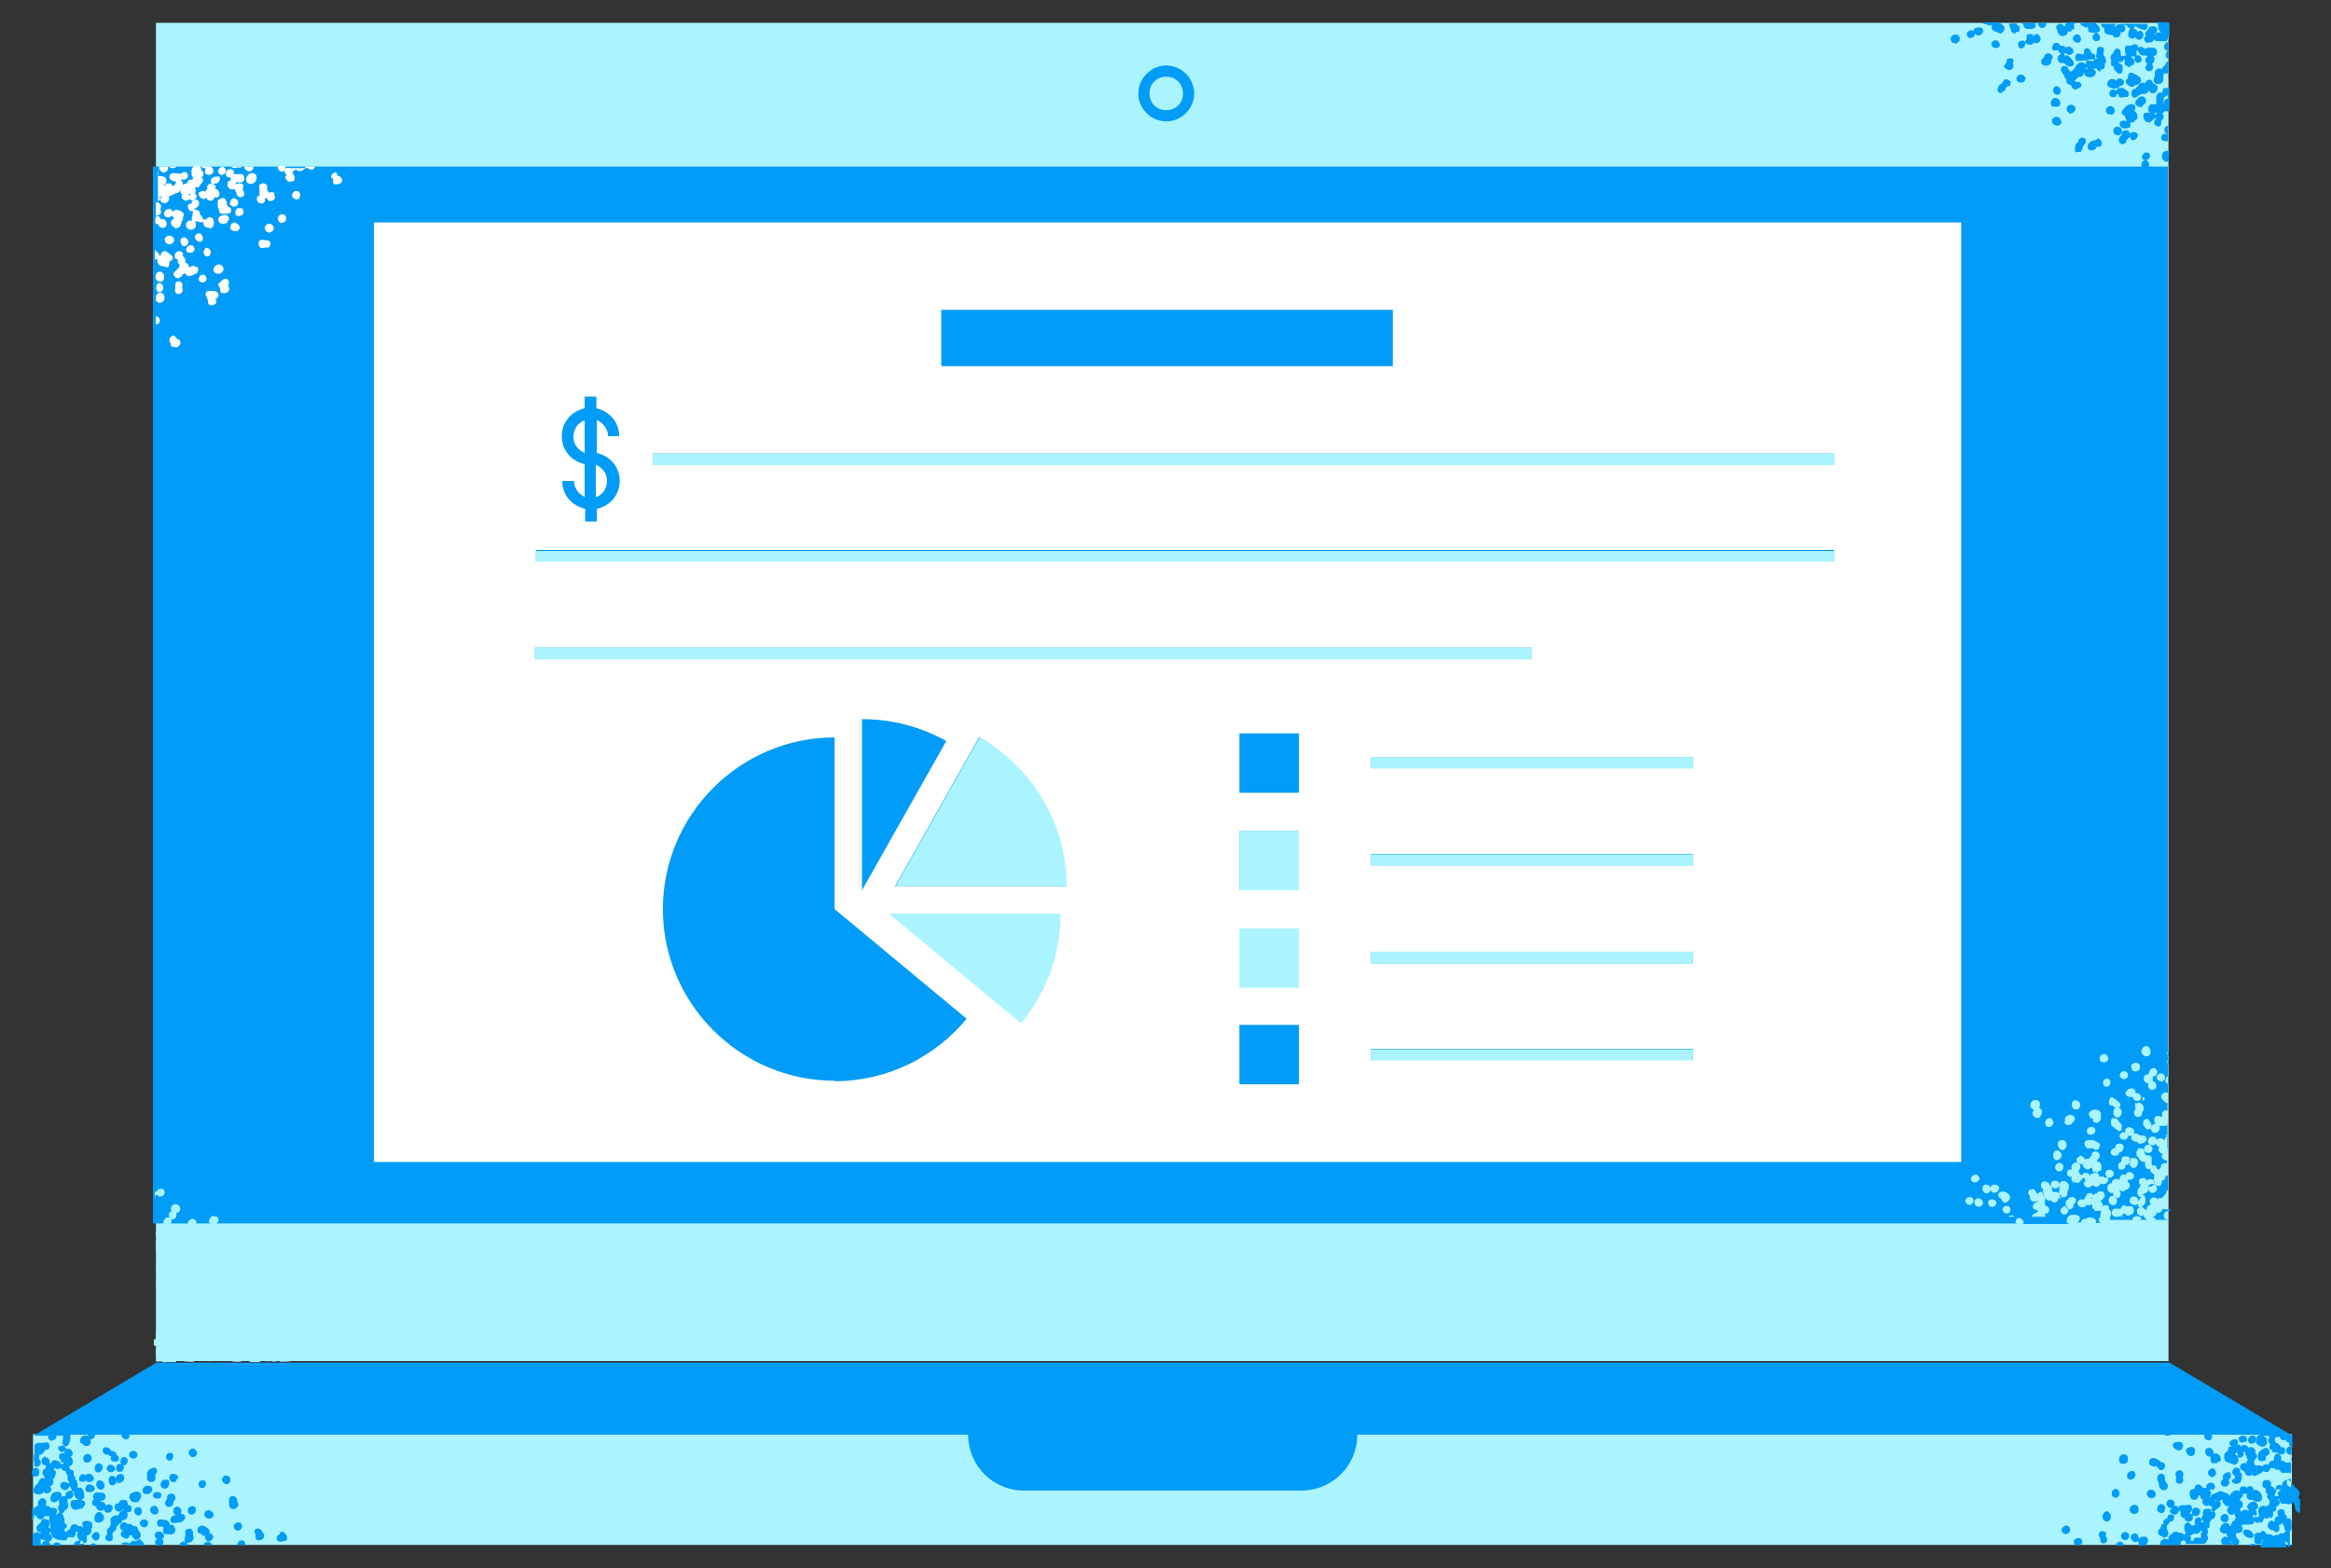
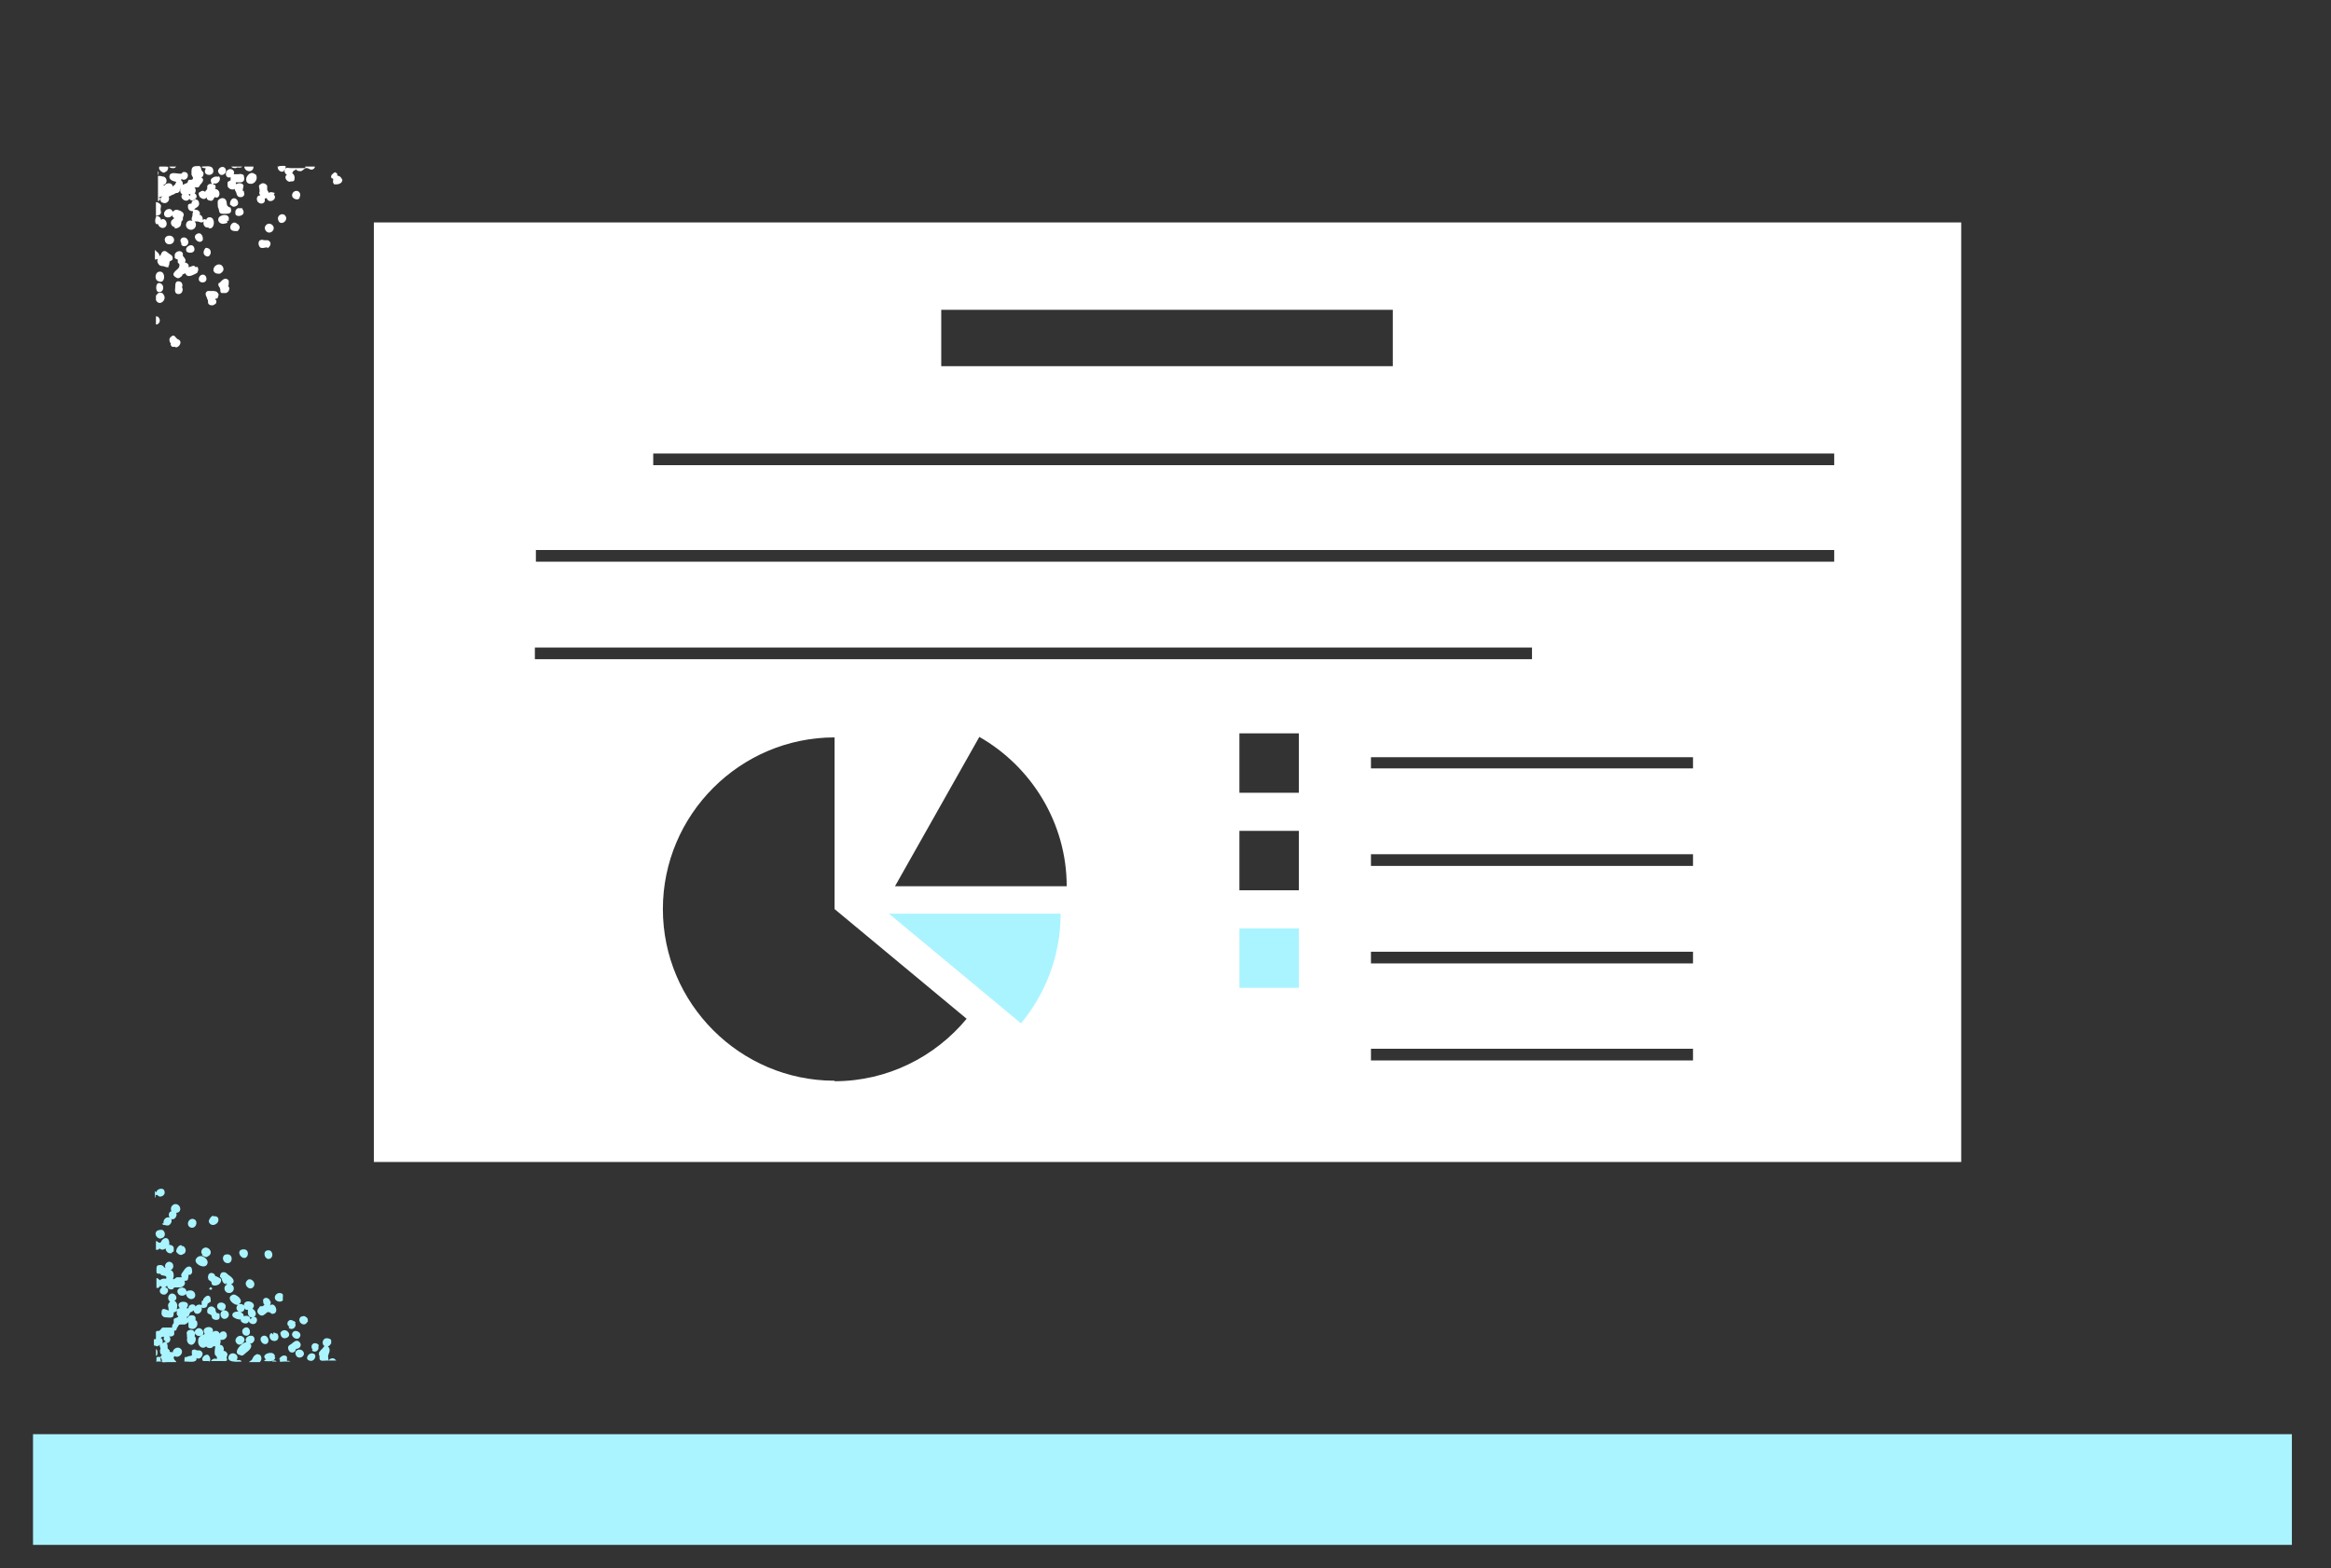
<svg xmlns="http://www.w3.org/2000/svg" viewBox="0 0 458.9 308.8">
  <rect x="0" y="0" width="458.9" height="308.8" fill="#333333" stroke="none" />
  <defs>
    <style>      .cls-1 {        fill: none;      }      .cls-2 {        fill: #009cf8;      }      .cls-3 {        fill: #aaf4ff;      }      .cls-4 {        fill: #fff;      }    </style>
  </defs>
  <g>
    <g id="Layer_1">
      <rect class="cls-1" x="29.6" y="4.2" width="398.3" height="265.3" />
-       <path class="cls-3" d="M426.9,4.5v263.5H30.7V4.5h396.2" />
-       <rect class="cls-1" x="29.6" y="4.2" width="398.3" height="236.4" />
-       <path class="cls-2" d="M413.4,237.6h0ZM424.6,236.8h.1q0-.1-.1,0ZM411.9,235.9h0s-.1-.3-.1-.4v.6h.1ZM426.9,220.3v-.4h0v.3h0ZM410.1,239.6h0ZM421.8,232.6h.3v-.3s0,.1-.1.3h-.1ZM406.4,7c.4,0,.7-.4.7-.9.4.3,1,0,.7-.4.6.6.7-.6.4-1,.1,0,.3,0,.4-.3-.9,0-1.9-.3-2.2.9-.4-1.2-2.2-.4-1.4.6.1.6.4,1.3,1.2,1.2h.1ZM409.7,7.7c0-.7-.7-1.3-1.3-.7-1.2,1,1.2,2.2,1.3.7ZM404.5,9.9h.7c0,.3.3.6.6.6,0,.1-1,.6-.6.9-.4,0,.1.9.4,1h.6c.4.1.7.7,1.3.7,1,0,.9-.9.4-1.4s-.9-1.2-1.4-.6c0-.1,0-.6-.3-.6h.4c.3,0,.4.3.6.3.3,0,.7,0,.9-.4.4-.9-.9-1.6-1.4-1,0-.1-.4-.4-.6-.4h-.4c-.3,0-.1-.3-.4-.4-.9-.7-1.9,1-.9,1.4h.1ZM401.9,11.8v.7c.6.9,2.3.3,1.9-.7.9-.6-.4-1.9-1.2-1-.1.1-.1.4-.3.6-.1.1-.4.3-.6.6h.1ZM422.1,31.5c.7.3,1.6-.7,1-1.3-1-.7-2,.9-1,1.3ZM421.8,20.8c.4-.3.9-.7.6-1.3-.3-.7-1.2-.7-1.6,0h0c-.9.7-.3,1.7.9,1.6v-.3ZM410.8,5.3c.3,0,.1,0,.3.3v.4c0,.3.3.3.4.4h.4c.4,0,.6.3,1,0v-.3s0,.1.1.3c1-.4,0-1.7-.7-1.9-.9-.1-1.9,0-2.7,0v.3c.1.3.6.3.9.6h.3ZM409.3,10.5c-.6,0-.9.6-.7,1.2,0,0,0,.1.3.3,0,0,.4,0,.3,0,.4,0,.6,0,1-.1h.7c.4,0,.9.3,1.3,0,.1-.1.3-.4.3-.7s0-.4-.3-.6c0,0-.3,0-.4-.1h0c-.3-.6-.6-1.3-1.3-.9-.4.3-.1.6-.3,1,0,.4-.1,0-.6,0h-.3ZM414.3,5.3c0,.3-.1.7.1,1.2.3.3.7.3,1.2.4h.3s.1.3.3.4c.6.4,1.6-.3,1.2-1,1,.4,1.3-.9.7-1.4,0,0,.3,0,.4.1,0,0,.4,0,.3,0v.3c.3.1.4.3.7.3-.4.1-.7,1.3-.4,1.7.3.4,1,.4,1.3,0,.4.9,1.4.6,1.6-.3,0-.7-.6-1.3-1.2-.7,0-.4-.6-.7-.9-.7.3,0,.4-.4.3-.7,0,.3.9.6,1,.7.3,0,.7.4,1,.3.3,0,.7-.4.6-.9,0-.4-.4-.3-.7-.3h-4.3c-.3.1-.6,0-.9.1-.4.3-.3.6-.7.3.1,0,.3-.3.4-.4h-3c0,.4.3.7.6.9v-.3ZM398.7,15.4c-.1-.6-.7-.9-1.3-.6-.9.6-.3,1.7.7,1.4h0c.4,0,.7-.4.7-1h-.1ZM389.6,5.4h0ZM391.2,5h1c-.4.7.3,1.2.9,1.3.4.1.7.6,1.2,0,1-1-.4-1.9-1.4-1.9h-2.6c.1.4.4.4.9.4h.1ZM388.9,6.7c.9,1,2.3-.9,1-1.3h-.4s-.4,0-.6.1c-.3.1-.4.4-.3.7-.4-.6-1.6,0-1.4.7.3,1,1.6.6,1.6-.3h.1ZM401.8,5.5c.4,0,.9,0,1-.6.3-.7-.3-.4-.9-.4s-.6,0-.7.1c-.1.4.3.6.6.9h0ZM392.4,8.1c-.9.6,0,1.6.9,1.3,1-.4,0-2-.9-1.3ZM384.9,8.6h0c.1.3.7-.4.9-.6v-.6c-.4-1.2-2.2-.4-1.7.6,0,.4.6.6,1,.4h-.1ZM394.1,18.1c.3,0,.6-.3.7-.4,0-.1,0-.6.3-.6.3-.3.6,0,.7-.4v-.6c-.3-.4-.9-.7-1.3-.3-.1.1-.3.4-.4.6-.3.3-.6.3-.7.7s-.3.7,0,1,.6.3.9.1h-.1ZM400.5,7c0-.1,0-.3-.3-.3h-.6c-.1,0-.6,0-.6.3-.1.3,0,.4,0,.6,0,.3-.4.4-.3.7,0-.1-.3-.3-.4-.3-.4,0-.7,0-.9.3s-.1.7,0,1c.6.6,1.4,0,1.3-.9.4.4,1.3.7,1.7,0,.7.4,1.7-.3,1.2-1.2s-1-.4-1.4,0v-.6l.3.3ZM418.4,28.1c.3-.1.1-.4.3-.6s.4-.3.6-.6c.4,1.9,2.7-.6.9-.9-.4,0-.7,0-.9.4,0-1-1.4-1-1.6-.1q0,.3-.3.6c-.1.3-.3.3-.3.6,0,.7.7,1.2,1.3.7h0ZM398.9,5.7h.7c.6,0,1,0,1.2-.6q0-.4-.3-.6h-3s.3,0,.4.1c.6-.1.3,1,1,1h0ZM394.4,12.8c0,.4.6.9,1,1,.3,0,.7-.1.9-.4s0-.6,0-.9.1-.3.1-.6c0-.4-.4-.4-.7-.4-.4,0-.6,0-.7.6v.3h-.1c0,.3-.3.3-.3.6h-.1ZM396.8,6.3h.7c.1-.6.4-1.3-.4-1.3.3-.6-1.3-.3-1.6-.3,0,.3.3.6.3.9.1.6.3,1,1,1v-.3ZM418.8,23h0q0-.1,0,0ZM420.2,21.9c.4.1.7.9.6,1.3,0,.4-.4.4-.7.6h.3c-.3.3-.6.4-1,.3v.6c0,.6-.4.4-.9.6h0c-.6,0-1.3-.3-1.2-1,.1-.7,1-.6,1.4-.4-.1-.3-.3-.6-.3-.9-.1-.3-.7-.4-.7-.7,0-.6.4-.9.7-1.2.4-.6,1.9-1,2,.1,0,.3-.1.7-.4.9h.1ZM413.2,27.2c-.3,0-.4.3-.7.4-.3.1-.6,0-.9.3-.6.3-.9,1.2-.3,1.6.6.3,1,0,1.4-.3v-.3h.7c.7-.3.4-1.4-.3-1.6h0ZM415.6,22.6c.6,0,.9-.7.6-1.3-.9-1.2-2.3.4-1.2,1.2-.1,0,.1,0,.3,0h.3ZM412,13.5h.1-.1ZM411,13.5l-.3-.3v.4h.3ZM413.4,14.1c-.3,0-.4-.4-.7-.6h-.7c.7.3.9,1.2,0,1.6-.6.3-1.9,0-1.7-.9-.3.3,0,.7-.6.9-.1,0-.4,0-.6.1,0,0-.6.7-.6.6,0,.3.1.3.3.3.4,0,.7,0,.9.4.3.7-.3.7-.7,1h0c-.6.3-.9,0-1.2-.4v-.3s-.4,0-.7-.3c-.3-.1-.3-.4-.3-.6v-.3c-.1-.1-.4-.3-.4-.6-.1-.4-.9-1-.6-1.6,0-.3.4-.4.7-.4.6,0,.6.6.9.9h0s.1.1.3.3c0-.3.3-.3.4-.4.4-.3.4-.7.9-1.2s1.2-.4,1.6.1c0-.6.3-1,.9-1h.4c.4,0,.9-.3,1.2,0,0-.1-.4-.3-.4-.4-.1-.3,0-.4,0-.7,0,0,.1-.1.1-.3v-.4c0-.1,0-.4.3-.6.1-.1.6-.1.7,0,.3,0,.4.3.4.6s-.1.4-.1.7c0,.6,1,1.2.3,1.9,0,.6,0,1.3-.9,1.2v.4ZM408.7,29.9c.3.1.6,0,.9,0,.4-.3.4-1,.6-1.3.1-.3.4-.1.4-.6v-.6c-.3-.4-.9-.4-1.3,0-.3.3,0,.4-.3.7,0,0-.4.3-.4.4s0,.3-.1.6c0,.4-.1.7.3,1v-.3ZM407.7,22.3c.4,0,.9-.4.9-.9s-.6-1-1.2-.7c-.6.1-.7,1-.3,1.4,0,0,.3.1.4.3,0,0,.6,0,.3,0h-.1ZM426.9,25.2v-.4c-.1-.1-.6.1-.7.3-.3.6,0,1.2.6,1.3-.3,0-.6-.1-1,0-.3.3-.4.6-.3,1,.3.4.6.4.9.4.4,0,.3.1.4-.1v-2.6h.1ZM422.4,7.1c-.9.7.6,2,.7,1,0,.7.9,0,1-.4,0,.3.3.4.6.4h1.7c.3-.1.4-.4.4-.9h.3v-1.6c0-.3.1-1.3-.3-1.2-.3,0-1.7-.1-1.9,0s0,.7,0,.9v.4c0,.1.4.6.6.7-.4,0-.7-.1-1,.1-.1.1-.3.4-.3.7v-.3c-.1-.3.3-.3.4-.7.3-.7-.3-1.2-1-1h.1c-.6,0-.7.4-.9.7-.3.3-.7.7-.3,1.2h-.3ZM426,20.6c-.3-.6.3-1.2.9-1.2-.1-.1,0-.6-.3-.7,0,.3-.6.6-.7.3.3.6-.3,1.2.1,1.6h0ZM425.6,22.4h0ZM424.7,22.3c-.4-.3,0,0-.7,0,.1,0,.3.3.3.4,0-.1.1-.3.4-.4ZM426,22.1s-.3.3-.4.3c.7.4.3.9,0,1.3-.3.3,0,0-.1.3,0,.1,0,.4-.1.6,0,.1-.3.3-.4.3-.6,0-1-.4-.9-.9,0-.4.6-.6.4-.9-.1.3-.4.3-.6.4-.1.1-.3.4-.6.6-.3,0-.7,0-1-.3s-.4-.7-.3-1.2c0-.3.3-.4.4-.4h.9c-.7-.3-.4-1.6.3-1.7.3,0,.6.1.9,0v-1.2c0-.7.4-1.3,1.2-1v-.3s.1-.3.1-.4c.3-.4.9-.4,1.2,0v-.4h.1v4c0,.3,0,.6-.1.7-.3.1-.4,0-.6,0h-.3ZM417.6,26.3c.7-1-.9-1.9-1.4-1-.6.9.7,1.9,1.4,1ZM426.3,29.8c-.9.1-1,1.7,0,2,.7.3.7-.3.7-.9s.3-1.3-.6-1.2h-.1ZM425.1,18.1h0ZM405.8,24c0-.7-.7-1.2-1.3-.9-.9.4-.6,1.6.4,1.6h0c.1.4,1-.4,1-.7h-.1ZM426.9,7.3h0c.3.1.1,0,0,0ZM423.3,206.7h0c-.3-1.3-1.9-.7-1.7.6.3.4.4.7,1,.7s1-.7.7-1.3ZM423,211.2v.4c-1.3-.3-1.3,1.7,0,1.7-.3.6,0,1.4.9,1.3,1-.3.7-1.6-.1-1.7v-.9c.7,0,1.2-.9.7-1.4-.4-.7-1.4-.1-1.4.6ZM426.3,212.9c0,.3.3.4.6.6v-1.6c-.4,0-.6.6-.6,1ZM426.9,208v-1.2c-.3.3-.3.9,0,1.2ZM426.9,208.5c-.3.3-.3.7-.1,1,0,0,0,.1.1.3v-1.3ZM426,211.6c-.7-.7-1.9.3-1.2,1,.7.9,2-.1,1.2-1ZM423,220.4c-.9-.4-1.4.7-.9,1.4h0c.3.1.3.6.6.6s.4,0,.6-.1c.6-.4.1-1.4-.3-1.7h0ZM422.3,226.8c.6.6,1.9,0,1.3-1-.6-1-2,0-1.3,1ZM422.5,223.9c0-.1-.3-.3-.6-.3h-.3c-.3,0,0,0-.4-.1-.3-.1-.7-.6-1.2-.1.9-1.4-1.9-2.2-1.6-.4-.9-.4-1.6.9-.7,1.3.6.3,1.3,0,1.2-.7.3.1.6.1.9,0-.6.6.1,1.3.9,1.2.1.3.4.4.7.4.6,0,1.6-.6,1-1.3h.1ZM419.5,228.7c0-.6-.3-1-.9-1s-.6,0-.7.1c-.4.3-.1.6-.3.9-.1.3-.4.1-.6.6,0,.4,0,.9.4,1,.6.1,1.2-.3,1-.9.4,0,.7,0,.9-.6v.6s.1.3.3.3c.1.1,0,0,0,0,0,.4.9.3,1,0,.3-.3.3-.7.3-1,0-.7-1.3-1-1.7-.3l.3.3ZM418.6,231.4c-.6-.4-1.4,0-1.3.9-.6-.4-1.6-.1-1.6.7-1.3,0-1,2.2.3,1.9,0,.6.3,1,.9,1s.9-1.3.1-1.6c.3,0,.6.3,1,.3s.4-.3.6-.4c.1,0,.3,0,.4-.1s.3-.4.3-.7c0,0,0-.3-.1-.4-.3-.4-.3,0-.3-.7h.7c1.6-.9-.9-2.5-1.2-.7h.1ZM418.4,237.3c-.4,0-.7.1-.9.7h-1.2c-.6.1-.7.9-.4,1.3.4.6,1.9.3,2.2-.4.3,0,.6.7,1,.4,1,0,1.3-1.2.7-1.7-.1-.1-.4-.1-.7-.1h-.7,0ZM418.5,239.6h-.1c-.3,0-.7-.3-1,0h1.2ZM416.3,235.6c-1-.6-1.7,1-.7,1.6,1,.6,1.7-1,.7-1.6ZM415,231.8c1,.4,1.7-1,.6-1.4-1-.4-1.6.9-.6,1.4ZM414.5,232c-.3-.4-.7-.4-1.2-.3,0-.7-.7-1-1.3-.6.3-.3.1-.1,0,0-.3,0-.4.1-.6.4-.1-.7-1.3-.9-1.6,0,0-.1-.3-.4-.4-.3,0-.3,0-.4-.3-.6.7-.4.6-1.7-.3-1.7s-1.2.9-.9,1.4c-1.3-.3-1.3,1.7,0,1.4-.3.4,0,.9.3,1.2,0,0,.1-.1.3-.3v.3h.7c.1,0,.3-.3.4-.4.3-.3.4-.3.6-.7.1.4.3.1.3.6s-.1.3-.3.4c0,.3.1.7.4.9.6.3.9,0,1.3-.3h0c.3,0,.4.3.7.3.4,0,.9-.3.9-.7.9.6,2-.4,1.4-1.3l-.6.3ZM407.2,236.2c-.6,0-.7.9-.4,1.3h.3s-.1.1-.3.3c.4.6,1,.3,1.3,0,0,0,0-.1.1-.3v-.3s.3-.3.4-.4c.6-1.4-1.9-1.4-1.4-.3v-.3ZM407.1,237.9c-.4-.9-1.9,0-1.3.9.6.9,1.7,0,1.3-.9ZM405.7,236c0-.3-.3-.4-.3-.7,0,.1.3.1.4,0,0,0,0,.1-.1.3.6.4,1.2,0,1.3-.4v-.6c0-.1.3-.4.3-.7.3-1.2-1.6-2-1.9-.6,0-1.2-1.9-1-1.6.1.1.7,1.4.9,1.6,0,0,.3.1.6,0,.9,0,.3-.1.4,0,.7-.1-.1-.3-.3-.6-.3h-.6c-.4-.3,0-.3-.3-.9,0-.3-.3-.3-.4-.6,0,0-.1-.3-.3-.3-.4-.4-1.3-.4-1.4.3,0,.3,0,.4.1.7,0,0,.3.1.3.3,0,0,0,.4.1.6-.3-.3-1,0-1.2.3-.4-.3-.4-1.2-1.2-.9-.4,0-.7.4-.6.9,0,.1.3.3.3.4,0,.3,0,.6.3.9.3.3.9.3,1.2,0v.3c-.4,0-.9.3-.9.9s.3.4.4.6h.4s0,.3.3.4c-.3.1-1.2.4-1.3,1h3.3-.4c-.3-.1-.3-.3-.3-.6,1.2,0,1-1.6,0-1.6v-1.2c0-.3,0-.4-.3-.7,0-.3,0-.4-.3-.7,0,0,.3.1.4.1-.3.7.7,1.9,1.4,1.4.3.9,1.6.4,1.4-.4h.1ZM400,218.3s.3.1.4.3c-1,1,1,2.3,1.4,1h0c.3-.4.4-1.2-.3-1.4v-.3h0c.3-.7,0-1.4-.9-1.3-.7,0-1.2,1-.7,1.6h0ZM402.8,221.7c.7.7,1.9-.3,1.3-1.2-.7-.9-1.9.1-1.3,1.2ZM404.4,228.2c.7.7,1.9-.3,1.3-1.2-.7-1.2-2,0-1.3,1.2ZM405.7,229c-1-.3-1.6,1.2-.6,1.6,1,.4,1.6-1.2.6-1.6ZM405.7,226.4c1.3.4,1.6-1.9.3-1.9s-1,1.4-.3,1.9ZM406.4,221c.3.7,1.2.7,1.6.1h0c.7-.6.7-1.4-.4-1.6-.6,0-1.4.6-1,1.3h-.1ZM408.4,218.4c1,.4,1.6-1,.7-1.6-.7-.4-1.4,0-1.2.9h0c-.1.3.4.7.6.9h-.1ZM409.4,227.7c-1.2.4-.4,2,.6,1.4,0,.6.3,1,1,1.2.3,0,.6-.4.9-.4,0,.4,0,.9.6,1-.1,0,0-.3.1-.3,0,0,0,.3.1.3.3,0,.4-.3.7-.4,0,.3.3-.1.3-.3v-.6c0-.4-.4-1-.9-.9,0-.4,1-.9.4-1.6-.4-.6-1.2-.4-1.4.1v.3s-.3.3-.4.4c0,0-.1.3-.3.3,0,0-.1-.1-.3,0,0,0-.3,0-.4.1,0-.4-.7-.9-1-.7ZM410.8,226.1c.4.1.6,0,1,0s.3.1.6.3h.4c.4,0,.6-.6.6-1s-.4-.4-.7-.6c-.1,0-.3-.3-.6-.3s-1.2,0-1.4.1c-.6.3-.3,1.2.1,1.4ZM411.1,223.3c1.2.6,2-1,.9-1.4-.4,0-.7,0-1,.3-.3.4-.1.7,0,1.2h.1ZM411.4,220.2h.6c0,.1,0,.4.1.6,0,.1.4.3.6.3.4,0,.7-.3.9-.7v-.4h0v-.6c0-1.6-3.5-.9-2,.7h-.1ZM413.4,208.8c.4.7,1.9.4,1.6-.6-.3-1.2-2-.6-1.6.6ZM414.7,212.4c-.9,0-.9,1.6,0,1.6s1.2-1.7,0-1.6ZM417.6,222.2c.3-.6,0-.9-.4-1.3-.1-.1-.4-.7-.7-.7h-.6c-.3,0,0,0-.3.3,0,0-.3.6,0,0v.6s0,.4,0,.3c0,.3.3.4.6.6h0c.4.4,1.2,1.2,1.6.3h-.1ZM417.2,226.9c.6,0,.7-.4.9-.9,0-1.3-2-.9-1.6,0-.6,0-1.2.7-.9,1.2.4.7,1.9.4,1.6-.6v.3ZM415.9,216c-.4,0-.7.4-.7.9v-.3.6c0,.1.1.4,0,.1,0,.3.3.4.6.4h0c.3,0,.4.4.7.4-.9.6-.4,2.2.6,1.9.7-.3.9-1.6,0-1.9,1-.7-.4-1.4-.7-1.7-.3-.1-.4-.4-.7-.4h.3ZM417.5,212.2c.6.7,1.7,0,1.4-.7-.3-1.2-2.2-.3-1.4.7ZM420.5,217.1c-.4.4,0,.7-.1,1.3,0,0-.3.4-.3.6,0,.6.4,1,1,.9.3,0,.6-.3.6-.6v-.4s.3-.1.3-.3.1-.4,0-.6c-.1-.6-.9-1.2-1.4-.7h0ZM421.8,216.5c0,.6.4,0,.4,0,0-.3-.1-.6-.4-.4v.4ZM418.4,215c0,.6.4,1,1,1h-.1.6c0,.6.6,1,1.2.7.9-.4.3-1.7-.7-1.4.3-1.3-1.7-1.3-1.9-.1h0ZM419.7,210.6s.1.3,0,0c.4.7,1.7.4,1.6-.6-.1-1.3-2.3-.7-1.6.4h0ZM423.1,233.4c-.6.7.3,2,1.2,1.3,1-.7-.3-2.2-1.2-1.3ZM396.6,239.6s-.1-.1-.3-.3c-.3,0-.7,0-.9.3h1.2ZM395.8,238.3c.1-1.4-2.2-.9-1.4.3.4.6,1.3.4,1.4-.3ZM394,236.2c.3.3.3.6.7.6s1.2-.6,1-1.2c0-.3-.3-.4-.4-.6-.1-.1-.7-.4-1-.4-.7,0-1.2.6-.7,1.2,0,.1.3.1.4.3h0ZM393.4,233.6c-.4-.6-1.4-.4-1.6.3,0-.6-1-.9-1.4-.4,0,0-.1.3-.1.4,0,0,0,.6,0,.4.3.9,1.3.9,1.6,0,.4,1.2,2,.3,1.6-.7ZM393,236.6c-.4-.6-1.3-.6-1.6,0v.4s.3.4.1.3c.7.9,1.9,0,1.4-.9h0ZM390.1,236.2c-.9-.7-1.7.1-1.3,1h0c.7,1,2.2,0,1.3-1ZM387.9,235.7c-.9-.1-1.3.9-.7,1.3,1,.9,2-1,.7-1.3ZM361.1,89.3h-232.5v2.3h232.5v-2.3ZM361.1,108.5H105.5v2.3h255.6v-2.3ZM333.3,149.1h-63.4v2.3h63.4v-2.3ZM333.3,168.3h-63.4v2.3h63.4v-2.3ZM333.3,187.4h-63.4v2.3h63.4v-2.3ZM333.3,206.6h-63.4v2.3h63.4v-2.3ZM255.7,163.6h-11.7v11.7h11.7v-11.7ZM210.1,174.5c0-12.7-6.9-23.7-17.2-29.4l-16.6,29.4h33.8ZM105.3,129.8h196.3v-2.3H105.3v2.3ZM388.2,232.6c.7.7,2-.3,1.3-1-.7-.9-2,.3-1.3,1ZM423,32.8h3.8v182.7c0-.3-.1-.4-.4-.4-.6,0-1.3.7-.7,1.4.3.3.6.7,1,.7h0v1.6c0-.1-.3-.3-.6-.1-.4.1-.6.7-.4,1.2-.6,0-1-.4-1.4,0s-.1,1,0,1.4c-.9,0-1.2,1.3-.4,1.7s1.6-.7,1.2-1.3h1c.4,0,.6-.1.6-.4v5.6s0-.1-.1-.1c.3-.4,0-.7,0-1v-2.5c0,.1-.3.3-.3.6,0,0,0-.1.3-.3-.1.3-.4.4-.4.9-.6-.4-1.2-.6-1.6,0-.1-.9-1.4-1-1.7,0-.3.9,1,1.4,1.6.7,0,.3.3.6.6.6-.4.6,0,1.3.7,1.4-.3.3-.3.7,0,1,0,0,.6.3.4.3.3,0,.4,0,.4-.1v.9s0-.3-.3-.3c-.4,0-.9.3-1,.7,0,0,0-.1.3-.1-.3.3-.3.4-.6.7,0,0-.3,0-.3-.1-.1-.1-.1-.4-.4-.7-.1-.1-.6,0-.7,0v-1.2c0-.3,0-.6-.3-.7-.3-.3-.6,0-.7-.1-.6-.3-.3-.9-.7-1.3-.1-.1-.3-.1-.6-.1h-.3s-.7.7-.1.3c0,0-.1.3-.3.4,0,0,0,.4,0,.3,0,.3,0,.6.3.7h0c.4.6.3.7,1,1,.4,0,.1-.1.4,0v.4c0,.6.3,1.3,1,.9,0,.4,0,.6.4.9s.3,0,.3.1.1.4.1.4c0,.6-.3,1.2.1,1.7.3.3.7.4,1,.3s.3-.4.4-.7v-.3s.4-.1.6-.3c.1-.3,0-.6.3-.7s.3,0,.3-.1h0v5.5-2.5s-.3,0-.3.1,0,.3-.1.4v.3s-.3,0-.4.3c0,0-.3.3-.4.4s-.3,0-.4,0-.3,0-.4.3c-.6-1-2.3,0-1.3,1-.4,0-.7.3-.9.7,0,.1,0,.4-.1.4,0,0-.7-.6-.9-.7,1.2-.3,1-2.9-.3-2.3h.3s.6-.3.9-.4c.6-.3.4-.9.3-1.3,1,.4,1.9-.9.9-1.4.4.3,0,0-.1,0h-.4c-.3,0-.4.1-.6.4,0-.6-.6-.7-1-.6-.7.1-.7,1.3,0,1.4-.3,0-.3.1-.4.4-.1.1-.4.4-.4.7-.1.6.1,1.3.9,1.2-.3,0-.6.6-.7.9,0-1.4-2-1.3-1.7,0,.1.7,1.2.9,1.6.4,0,.4,0,.7.4.9h-.3c.1-.3-.3.3-.3.3v.6c.1.4.6.6,1,.7l.3-.3v.4h.1c.3.3.3.6.7.6h1.6c0-.3-.4-.6-.7-.6.4,0,.9-.4.9-.9.6.3,1-.1,1.2-.7.3.1,1.3.3,1.4,0h0v.6s-.1-.3-.4-.1c-.9,0-1.2,1.3-.3,1.6.6.1.6,0,.6-.6h0v.7h-5.9q.4,0,.3-.4c-.4-.6-2-.3-1.6.4h-4.9c.1,0,.3,0,.4-.1v-.6h.1s.1-.1.1-.3v-.6s-.3-.4-.4-.6v-.3c-.3-.6-.7-.4-1-.3h0s-.1,0-.3.1c.3-.6-.3-.7-.3-1,0,0,.1-.3.3-.3.3-.4.6-.6.4-1,0-.4-.4-.7-.9-.6,0,0-.3,0-.4.1-.1,0-.1.3-.3.3-.3.1-.4,0-.6.4,0-.4-.9-.7-1.2-.3,0,0-.1.4-.3.4v-.3c-.1,0,0,.3,0,.4,0,0-.3.6-.3.4v.3c-.6-.4-1.3,0-1.3.6,0,.9,1.6,1.2,1.7.3.3.3.9,0,1.2,0,0,.3,0,.6.1.9,0-.1.1-.1.3,0v.3c.3.1.6,0,.9,0-.3.1.4-.1.4,0,0,.3-.1.4-.1.7v.4s-.1.3-.3.4c-.1.6.1.9.7.9h-1.7c.4,0,.3,0,.4-.1.3-.6-.7-1-1.2-1s-.6.3-.7.3-.4,0-.7.1c0,0-.4.4-.3.6h-1.2s.4,0,.6-.1c.3-.3.4-.6.3-1-.3-.4-.6-.4-1.2-.4s-.9,0-1.2.6c-.4.9,0,1.2.7,1.2h-9.5c.6-.3-.3-1.2-.7-1.2s-.7.4-.7.7c0,.4,0,.3.4.4H30.1V32.8h391.5v-.6c0-.4.3-.4.6-.7.7,0,1,.7.9,1.2h-.1ZM417.2,17.2s0-.1.1-.3h.1c.3,0,.4,0,.6-.3.6-.9-1-1.7-1.4-.7-1.2-1.2-2.7,1-1,1.4.4.3,1,.1,1.4,0h.1ZM416.9,18.5c.3.3.1.7.7.7s.4-.1.6-.1c.6,0,.6.1.9-.4v-.4c0-.3-.9-.9-1.3-1-.4,0-1,0-1.2.6-.4-.6-1.6,0-1.2.3-.3,0,0,.6,0,.7.4.4,1.4.3,1.3-.4h.1ZM420.5,16.8c.4-.3,1-.3,1-1s-.7-.9-1.2-1.2c-.3,0-.3-.3-.7-.3-.7,0-.6.6-.7,1,0,.3-.4.3-.4.7s.4.9.9,1c.4.3.7,0,1-.3h.1ZM422.5,18.4c.3-.1.6-.6.6-.9v.4c.7,1.3,2.3-.3,1.4-1.2-.1-.1-.4-.1-.6-.3s-.1-.4-.4-.6c-.4-.3-1,0-1.2.6-.6-.3-1,0-1.3.3v.3h-.3s0,.1-.1.3h0c-.3.3-.6.1-.9.6-.1.3-.1.7,0,1,.7.9,1.3-.3,1.9-.4.3,0,.7,0,1-.1h-.1ZM412.3,6.7c-.7.4-.3,1.4.4,1.4,1.3,0,.7-2.2-.4-1.4ZM405.1,19.4c-1-.6-1.9,1-1,1.6h.9c.9,0,.7-1.3.1-1.6h0ZM417.5,12h0c0,.1,0,0,0,0ZM420.4,10.5h-.1.1ZM415.8,11.9c-.3-.1-.3-.4-.3-.7s.4-.7.4-.6c.3-.4.4-1.4,1.3-.9.4.3.3.4.3.9s.3.4.1.7h0c0-.3.6-.4.9-.3,0-.6-.4-1.3,0-1.9.3-.3.6,0,.9-.1.3,0,.4-.3.9-.3s.6.4.7.7c.4-.4,1-.1,1.3.3.3-.4.6-.3,1-.3h.6c.6,0,.9.7.7,1.2-.1.3-.4.4-.7.4.4.4.3,1.3-.3,1.6.7.6,0,1.6-.7,1.4s-.7-1-.1-1.4c-.6-.3-.6-1.2,0-1.4l-.3-.3h-.1c-.3,0-.3.1-.6,0-.4,0-.7-.4-.9-.9h-.3v.9c1-.3,1.4,1.2.6,1.4-.7.3-1.2-.4-.9-1.2h-.7c0,.4.6.4.6,1s-.4,1-.7.6c.3.9-1,.4-1.2-.1v-.6c0-.1-.1-.3-.1-.4,0,.1-.4.4-.4.6h-.7c0,.4,0,.1.4.4.3.1.4.4.4.7,0,.4,0,1-.4,1.2-.6.1-.9-.3-1-.7v.3c-.3-.3-.4-.6-.3-1-.3,0-.6-.1-.6-.4,0,.3,0,0,0,0v-.6c0-.4.4-.6.9-.4l-.6.3ZM404.6,17c-.3.3-.4.4-.4.9s.6.9,1,.7c1-.3.4-1.9-.6-1.6ZM426.9,15.8v-1.2s-.1.3-.1.4,0,.4.1.6h0ZM426.9,11.6v-3.6c-.1.1,0,.3-.4.4-.7.4-.6,1.6.3,1.6-.6.3-.6,1.3,0,1.6h.1ZM425.9,13.1c.4-.4.3,0,.4-.4,0-.3.3-.6.6-.6v1.7c0,.4,0,.6-.3.7-.1,0-.4,0-.6-.1,0,.3-.1.4-.1.9s0,.9-.6,1.2c-.4.1-.9.1-1.2-.3-.3-.4,0-.9.1-1.2v-.7c.1-.6.9-1.2,1.4-.6,0,0,0-.3.1-.4" />
      <path class="cls-4" d="M38.8,52.5c.3.3.3.7.1,1,0,.3-.3.3-.4.4-.6.3-1.7.9-2-.1-.1.1-.4.1-.6.3,0,0,0,.3-.3.4-.3.3-.6.4-1,.1-1.2-.7.3-1.4.6-1.9,0,0,.1-.1.1-.3.1-.4,0-.4-.3-.7v-.6s-.4-.1-.6-.3v-.6c0-.4.6-.9,1.2-.7.1,0,.4.3.4.4v.3c0,.1,0,.3.1.3.3.4.6.6.3,1.2.4,0,.9.4.7.9.6,0,1-.6,1.4,0h.1ZM39.2,54.6c.3-.7,1.2-.7,1.4,0,.4,1.4-1.9,1.3-1.4,0ZM45.1,56.1c-.1,0-.3.1-.1.3h0c0,.1.3.4.1.6,0,.3-.3.6-.6.7h-.9c-.4-.3-.1-.6-.3-.9,0-.3-.4-.4-.3-.9,0-.3.3-.1.4-.4.4-.4,1-1,1.6-.3.1.3,0,.6,0,1h0ZM35.8,56.5c.4.6,0,1.4-.6,1.4s-.6-.3-.7-.4c-.1-.3,0-.6,0-.9,0-.6,0-1.3.7-1.2.6,0,.9.7.6,1.2h0ZM42.8,57.6c.3.3.3.4.1.9,0,0,0,.3-.3.3s-.3.1,0,.4c0,.3,0,.6-.3.7-.3.3-.9.3-1.2,0-.3-.3,0-.7-.3-1,0-.4-.4-.6-.3-1.2,0-.1.3-.4.4-.4h1c.3,0,.4,0,.6.1h.1ZM32.1,57.9c1,1-.7,2.6-1.4,1.2v-1.2.3s.1-.1.3-.3h-.1c.3-.3.9-.4,1.3,0ZM31.3,53.5c1.4-.3,1.3,2.5,0,1.9-.9-.1-.9-1.7,0-1.9ZM31.3,62.6c.4.6,0,1.3-.6,1.3v-1.6c.3,0,.4,0,.6.3ZM33.3,52.5c-.4.3-.7,0-1.2-.1-.1,0-.3,0-.6-.1-.4-.3-.7-.9-.4-1.3-.1,0-.3.1-.6.1v-1.9c.3.4.9.6.9,1.2.3,0,.3-.7.7-.9s.6,0,1,.3c.3.3.9.4.9,1s-.3.4-.6.7c-.1.3,0,.7-.3,1h.1ZM34.5,68.3h-.6s-.3-.3-.3-.4v-.4h-.1c-.3-.7-.1-1,.3-1.3.6-.4.7.3,1.2.6,1,.3.4,1.6-.4,1.6ZM46.9,44.2c.3.3.4.7.1,1,0,0-.1.3-.3.3s-.6,0-.4,0c-1.9,0-.6-2.5.4-1.4h.1ZM53.9,38.3c.9.9-1,2-1.4.7,0,0-.3.1-.4.1.3.9-.7,1.3-1.3.7-.4-.4-.3-1.4.4-1.3,0-.3-.3-.4-.1-.7v-.4c0-.4-.4-.9.3-1.2.4-.3,1,0,1.2.4v.7h0c0,.3.3.4.3.7.3-.3.9-.1,1.2,0h0ZM47.7,41.1c.3.4.4.9,0,1.2-.4.3-1,.3-1.3,0-.1-.3-.1-.6,0-.9,0-.1.3-.3.4-.4,0,0,.6,0,.3,0h.6ZM54.7,32.8h.4s-.1,0-.3-.1c.3,0,1.2-.1,1.4,0,.1,0,0,.9-.3.7.1,0,0,.1,0,.3-.6.4-1.4-.3-1.2-1h-.1ZM60.3,32.8h1.7c0,.3-.3.6-.7.6s-.7-.4-1-.3c-.3,0-.6.4-1,.6-.4,0-.9,0-1-.4,0,.1-.4.3-.6.4,0,0,0,.4-.3.4.3,0,.6.4.6.9s-.1.6-.3.7c0,0-.7,0-.6.1-.7,0-1.3-1-.6-1.4-.4-.1-.7-.9-.3-1.2.3-.3.6-.1,1-.1h2.9v-.3ZM67.4,35.4c0,.6-.6.9-1.2.9s-.4,0-.6-.3c-.1-.1,0-.4,0-.7s-.3,0-.4-.4c-.1-.4.3-.7.6-.9s0-.1.3,0c0,0,.3.1.3.3v.3s.3,0,.4.1c.3.1.4.4.6.7h0ZM31.6,55.8c.9.4.6,1.9-.4,1.7-.7-.1-.6-2.2.4-1.7ZM56.1,42.4c.9,1-.9,2.2-1.3,1-.4-.9.7-1.6,1.3-1ZM48,37.6c0,.3.1.3.1.6,0,.4-.4.7-.9.6-.4,0-.6-.4-.7-.9,0-.1-.3-.4-.3-.7-.4.3-1.3,0-1.4-.6v-.7c0-.1.4-.3.6-.4v-.6c-.9.3-1.2-.7-.7-1.3.6-.7,1.7-.1,1.3.7h.9c.3,0,.4-.1.7,0,0,0,.4.1.4.3,0,0,.1.7.1.4,0,1-.6.9-1.3.9h-.4c0,.1.1.3.1.4.3-.3,1-.3,1.3,0,.3.3,0,.7,0,1v.3ZM53.7,44.4c.7.9-.7,2-1.4,1-.6-.9.6-1.9,1.4-1ZM48.2,32.8h1.7c0,.4-.1.7-.6.9-.6.1-1.2-.3-1.2-.9h0ZM50.3,34.3c.6.7,0,1.9-.9,1.9s-1-.6-.9-1.2c.3-.7,1-1.3,1.7-.7ZM52.6,48.7c-.4,0-1,.3-1.4,0-.4-.4-.4-1.2,0-1.4s.6,0,.9,0h.6c.9.3.6,1.3-.1,1.6h.1ZM59,38.7c0,.1,0,.3-.1.4-.4.4-1.4,0-1.4-.6,0-1,1.3-1.3,1.6-.3,0-.1,0,.3,0,.4ZM35.6,47.7h0c-.4-.9.9-1.4,1.4-.4.4.9-.7,1.6-1.3.9v-.4h-.1ZM41.7,44.5c-.1,0-.4.3-.9.3s-.9-.6-.7-1.2c-.4.4-.7.1-1.2,0h-.6c.7.7,0,1.9-1,1.6-1.2-.4-.7-2.2.6-1.7-.4-.4,0-.7,0-1.2v-.3c.1-.1.1-.3.1-.4-.6,0-1-.3-1-.9s.1-.4.4-.6h.3s0-.3.1-.4c.4-.6,1.3-.6,1.4.3s-1,.9-.9,1.3c.6-.1,1.3.4,1,1,.4,0,.7.6.6,1,.3-.1.4-.3.7,0,.1-.7,1.2-.7,1.4,0,.3.6,0,2-1,1.6l.4-.4ZM33.3,48.1c-1,0-1.3-1.6,0-1.7,1.3,0,1.3,1.7,0,1.7ZM36.8,49.6c-.7-.9,1-1.9,1.4-.9.4,1-.7,1.3-1.4.9ZM34.3,44.7c-.6-.1-.9-1-.4-1.4.3-.3.6-.3.1-.6,0,0,0-.1-.1-.3-.4.6-1.6.6-1.6-.3s1.4-1.4,1.7-.4c.1-.1.4-.4.7-.4.4,0,1.2.3,1.4.7s0,.4-.1.9v.4s-.3.3-.3.4,0,.3-.1.6c-.1.4-.7.7-1.2.7v-.3ZM45.4,40.9c.4,1.2-.4,1.2-1.2,1.2s-.7,0-1-.3c-.1-.3-.1-.7-.3-1,0-.4-.1-.9,0-1.3.3-.4,1-.7,1.4-.3.4.3.3.9.4,1.2,0,.1.3.3.4.4h.1ZM43.1,34.1c-.6-.7.6-1.7,1.2-1,.7.9-.7,1.9-1.2,1ZM40.5,48.8c1.6,0,1,2.2,0,1.6-.7-.4-.4-1.2,0-1.6ZM39.9,47.3c-.7,1-2.2-.6-1.2-1.2.9-.6,1.4.6,1.2,1.2ZM44.7,43.6c.3.3-.3.4-.4.4-.7.3-1.7-.3-1.2-1.2.6-.7,2.3-.7,1.9.6,0,0,0,.3-.3,0h0ZM45.4,40.5c-.3-.4,0-1.2.4-1.4.7-.3,1.3.6,1,1.2-.3.4-1,.6-1.3.1h-.1ZM45.7,32.8h2c-.4.4-.9,0-1.3.3-.3,0-.6,0-.9-.3h.1ZM30.7,42.9c0-.3,0-.4.4-.3.3,0,.6.4.6.7.7-.6,1.4.6,1,1.2-.4.7-1.4.4-1.6-.4-.7.3-.6-1-.4-1.3h0ZM31.7,36.4h-.1.1ZM36.6,36.3h0ZM37.5,38.3s0,.1-.1.3l-.3-.4s.3,0,.4.1h0ZM31.3,38.9h0q0-.1.1-.1c.1,0,.4,0,.6-.3,0,0-.4.6-.4.7,0,.3,0,.6.4.7.7.4,1.6-.4,1.2-1.2.1,0,.4-.1.6-.3.3,0,.6-.3.9-.4.3,0,.4,0,.7-.4,0-.3,0-.4.1-.6-.1.4,0,1.2.4,1.2-.7.9.9,1.9,1.4.9,0,.4.9.6,1.2.1,0,0,0-.4.1-.4v.3c.3-.3,0-1-.3-1,.3-.3.3-.9,0-1.2h.7s.1,0,.3-.3c0,0,.1-.3.3-.4.3-.4.7-.9,0-1.3.1,0,.4-.1.4-.4.3-.6-.3-.7-.4-1.2,0-.1,0-.4-.3-.6h-.4c-.7,0-1.2.1-1.2,1v.7l.3.6c0,.3-.1.3-.3.4h-.4c-.3,0-.3.4-.4.6-.1,0-.7.3-.9.4,0-.4,0-.7-.4-.9h.1c0,.1,0-.3,0-.3.7.6,1.6-.3,1.2-1-.1-.3-.6-.4-.9-.3l-.3.3h-.3c-.6,0-1.7-.4-2,.3-.3.9.7,1.2,1.3,1.3-.1.1-.1.4-.3.6,0,0-.3.1-.4.4,0-.9-1.2-.9-1.6-.3,0,0-.3-.1-.4-.1,1,0,1-1.3.3-1.6-.3,0-.9-.3-1.2-.1,0-.3.3-.7,0-1v5.9c.3,0,.4-.4.6-.6h-.4ZM30.7,42.5v-2.7c.4,0,.9.3,1,.7,0,.3-.1.6-.1.7s.1.4.1.7c-.1.4-.6.6-1,.6ZM40.4,33.1c-.3,0-.6,0-.7-.3.6,0,1.9-.3,2.2.4.7,1.7-2.3,1.6-1.4,0h0ZM42.8,34.8s.3,0,.3-.1c.6.7-.3,1.7-1,1.4,0,0-.1.1-.1.3,0,0,.3,0,.3-.1.1.3.3.6,0,.9,1.4.1,1,2.2,0,1.6h0c-.3.3-.3.9-1,.7-.3,0-.7-.3-.6-.7-.3.6-1,.4-1.3,0,.1.4-.3-.4-.3-.6s0-.3.3-.4c.3-.3.7-.3,1,0,0-.3.4-.4.4-.7v-.4c0-.3.6-.7,1-.4-.3-.3-.3-.6-.3-.9.3-.7,1.9-1,1.3,0v-.4ZM42.3,52.5h0c.4-.6,1.3-.6,1.6.1.3.6-.1,1-.6,1.3-1.2.1-1.7-.7-.9-1.6h-.1ZM33.9,33.1s-.4,0-.6-.3h1.4s-.3.3-.4.3h-.4ZM31.4,32.8h1.2c.4,0,.7,0,.4.6,0,.3-.4.4-.7.6-.4,0-1.3-.7-.9-1.2h0ZM361.1,91.6h-232.5v-2.3h232.5v2.3ZM361.1,110.6H105.5v-2.3h255.6v2.3ZM333.3,151.3h-63.4v-2.2h63.4v2.3h0ZM333.3,170.5h-63.4v-2.3h63.4v2.3ZM333.3,189.7h-63.4v-2.3h63.4v2.3ZM333.3,208.8h-63.4v-2.3h63.4v2.3ZM255.7,156.1h-11.7v-11.7h11.7v11.7ZM255.7,175.3h-11.7v-11.7h11.7v11.7ZM176.2,174.5l16.6-29.4c10.2,5.8,17.2,16.9,17.2,29.4h-33.8ZM164.3,212.8c-18.6,0-33.8-15.2-33.8-33.8s15.2-33.8,33.8-33.8v33.8l26,21.6c-6.2,7.5-15.6,12.3-26,12.3h0ZM105.3,127.5h196.3v2.3H105.3v-2.3ZM185.3,61h88.9v11.1h-88.9v-11.1ZM73.6,43.8v185h312.5V43.8H73.6" />
      <path class="cls-3" d="M208.8,179.9h-33.8l26,21.6c4.9-5.9,7.8-13.4,7.8-21.6ZM6.5,282.4v21.8h444.7v-21.8H6.5ZM255.7,182.8h-11.7v11.7h11.7v-11.7ZM42.4,251.3c-.1-.6-.9-.9-1.3-.4-.1.1-.3.9,0,.9h-.1c0,.3.3.3.6.6.1.3,0,.6.4.7.3.1.9,0,1.2-.3.3-.3.4-.6.3-.9-.1-.3-.7-.4-.9-.6h-.1ZM44.4,252.6s0,.3.1.3v-.3h-.1ZM43.3,251.5c0-.4.1-1,.7-1s.7.4,1.2.7c.6.4,1.3,1.2.3,1.7h0c.9.4.6,1.7-.4,1.7s-1.3-1.4-.3-1.7c-.9,0-1-.6-1.2-1.2l-.3-.3ZM38.5,248.2c0,.9,1.9,1.7,2.3.7.3-.6-.3-1.2-.7-1.4-.6-.4-1.4-.1-1.6.6h0ZM41.5,253.5q-.3,0-.3.4s.3,0,.1,0c.6.3.6-.6,0-.4h.1ZM44.6,248.7c1.3.3,1.4-1.9,0-1.7-.9,0-1,1.4,0,1.7ZM43,240.1c0-.4-.4-.7-.9-.6h0c-.3-.4-1,.6-1,1,.3,1.2,1.9.7,1.9-.3h0ZM54.7,262.7c-.3-.1-.4-.3-.9-.3v.4c-.3-.4-.4-.4-.7,0-.1.4,0,1,.6,1.2,1,.3,1.4-.7.9-1.4h.1ZM52.8,247.9c1.2,0,1-1.9-.1-1.7-1,.1-.7,1.6.1,1.7ZM47,256.8c-.4.3-.6.7-.3,1.2.4.7,1.6.3,1.4-.4l.3.3h.4v.6c0,.4.3,1,.9.9-.1,0-.3.3-.4.4,0-.6-.7-.9-1.3-.6,0-1.3-2.7-1.2-2.2,0,.3.4,1.2.7,1.6.6,0,.3,0,.4.3.6,0,0,.3.3,0,0,.4.3,1.2.3,1.3-.3,0,.4.6.7,1,.6.7-.1.9-1.4,0-1.4.7-.4.3-1.3-.3-1.6,1.2-1.3-1.7-2.2-1.7-.6-.1-.3-.6-.4-1-.3.7-.4.4-1,0-1.4-.4-.3-.9-.7-1.3-.4-1.3.6.4,2.2,1.3,1.9h0ZM47.7,247.6c1.2.6,1.6-1.6.3-1.6s-1,1.2-.3,1.6ZM52.1,258.8h-.1c.3,0,.4-.3.6-.4.1,0,0-.1.4,0,.3,0,.4.4.7.3,1.4-.1.4-2.6-.6-1.6h0c.1,0,.4-1,0-.9.3-.1-.7-1.2-1.3-.3,0,.3,0,1,.3.9h0c-.1.1-.3.4-.4.4h-.3c-.1,0-.3,0-.4.3-.3.3-.4.6-.3.9.3.6.9.9,1.4.4ZM48.6,252.2c-.7.7.4,2,1.2,1.3.9-.9-.6-2.2-1.2-1.3ZM37.5,241.7c1.2.4,1.7-1.6.4-1.7-.9,0-1.3,1.3-.4,1.7ZM31.7,263.5c.3.1.4.6.3,1,.1-.1.6-.4.7-.3-.4-.3-.6-.4-.4-1-.3,0-.4,0-.7.3h.1ZM33.3,262.7h.1s0-.1-.1,0ZM36,257.5h0c.1,0,0-.1,0,0ZM37.6,260.3h0ZM30.7,263.6v-1.3c.1-.4.4-.1.7-.3.1,0,.3-.4.6-.6h1.9c-.1-.4.1-.6.3-.9v-.7c0-.3.9-.3.9-.6,0,0-.3-.3-.3-.4v-.7c-.1.1-.3.3-.6.3,0,.4,0,.9-.4,1s-.7,0-1,0c-.4,0-.7,0-1-.6,0-.3,0-.6.1-.9.3-.3.6-.1.9,0,.3,0,.3.4.4,0,0-.6-.4-1,.3-1.6-.7-.4-.4-1.6.4-1.6s1.2,1.2.4,1.4c.3.1.6.6.6.9,0,.4-.1.6-.1.9,0-.1.4-.3.6-.3-1.3-1.7,2.7-1.7,1.3,0h.4c0-.9,1.3-1,1.4-.3.1-.3.7-.6,1.2-.3v-.7c0-.3.3-.1.3-.3,0,0,0-.3.1-.3.3-.4.9-.9,1.3-.3,0,.1.1.4.1.7,0,.4-.3.3-.6.6-.1.1,0,.4-.3.7-.3.1-.6.3-.9,0,.3,1.2-1.3,1.9-1.6.6l-.3.3c-.3,0-.1,0-.3.1-.3.3-.1.7-.7.9,0,0,0,.3.1.3,0-.4.6-.7,1-.6.3,0,.4.1.6.4v.6s.3,0,.3.3c.3.7-.4,1.7-1.3,1.3-.3,0-.4-.3-.4-.4v-1c0,.3-.4.4-.7.6h-.9c-.4,0-.4.4-.6.6s0,.3-.3.6h-.3v.7h0c0,.3-.6.6-1,.4.6.6,0,1.6-.7,1.3.4,0,.4.6.4.9h0c0,.1,0,.3.1.3l.3.3h0v.3c.1,0,.4,0,.6.1,0-.7,1-1.3,1.6-.7.7.7-.3,2-1.3,1.4,0,.4-.3.3,0,.6,0,.3.4.3.4.6h-1.7c-.6,0-1.4.3-1.4-.6,0,.1,0-.3,0-.4,0,0,.1-.3.3-.4-.3-.1-.4-.4-.4-.9,0,0,.1-.3.1-.4,0-.3-.3-.3-.1-.7-.1,0-.4.3-.6.3s-.4-.3-.6-.1v-1.3h.3ZM30.7,268.1h1.2c0-.3-.1-.7-.4-.9-.3-.1-.6,0-.7.1v.6h0ZM53.5,268.1h1c-.3-.3-.7-.3-1,0ZM30.7,265.6v1.4c.3-.1.3-.4.3-.7s0-.4-.3-.7ZM30.7,246.1c.3,0,.6,0,.7-.3.3.4.9.3,1.2,0,0,.7.7,1.2,1.3.9-.3,0,.3-.3.3-.3v-.7c0-.3-.4-.6-.9-.6.1-.3,0-1-.3-1.2-.4-.3-.9,0-1.2.4,0,.1-.1.4-.4.4s-.4-.4-.7-.3v1.7h0ZM36.2,246.9c.6-.4.4-1.4-.3-1.6v.3c-.1-1-1.3,0-1.2.9.3.4.9.9,1.4.4h0ZM37.6,255.8c1.3,0,1-1.9-.3-1.7-1.2,0-.7,1.6.3,1.7ZM31,235.3c.4.7,1.6.1,1.4-.6,0-1-1.6-.7-1.6.1,0,0-.1-.1-.3-.3v1.3s.1,0,.1-.1.1-.3,0-.4h.3ZM35,254.6c.4.9,1.9.6,1.7-.4-.3-1.2-2.2-.6-1.7.4ZM31.7,243.8c.9,0,1-1.2.3-1.6,0,0-.4-.1-.6,0-1.2.1-.9,1.7.3,1.7h0ZM31.9,240.8c0,.1,0,.3.3.4.1,0,.3,0,.6.1,0,0,.7,0,.3,0,.4-.1.9-.7.6-1.3.6.4,1.3-.6,1-1.2,1,0,1-1.2.3-1.6s-1.6.3-1.3,1.2h0c0-.1,0,.1.1.1-.6,0-.7.9-.4,1.2h-.3c-.6,0-1,.6-.9,1.2h-.3ZM37.2,251h.3c.3-.3.4-.4.3-.9,0-.3-.1-.6-.4-.7-.6-.1-1,.4-1.3.9-.3.4-.6.7-.3,1.2h-1l-.6.4c-.3,0,0-.4,0-.6,0-.4,0-1-.6-1.2.7-.3.7-1.3,0-1.6s-1.4.6-1,1.2c-.4-.1-.4-.7-1.2-.6-.6,0-.6.4-.6,1s0,.6.3.7h.3c.3,0,.1.1.4.3.3.1,1.2,0,.9.7-.4-.1-1,0-1.2.3,0,0-.6-.6-.7-.4v1.9h.4s.3-.3.3-.4c0,0,.3.1.4.3-.9.6-.3,1.6.6,1.4.7-.3.9-1.3,0-1.4,0,0,.4-.3.4-.4,0,.6.6,1,1.2.7,0,0,.1-.3.3-.3h1c.6,0,1.3-.6.9-1.3.3,0,.6,0,.7-.3,0,0,0-.3.1-.4v-.4ZM39.7,247.1c.4.3.9.6,1.2.3.9-.4.7-1.4-.1-1.7s-1.6.7-.9,1.4h0c0-.1-.1,0-.1,0ZM58.3,265.6c.7,0,1.2-.7.7-1.3-.6-.7-1.2,0-1.6.3-.4.3-.9.4-.6,1.2s1.3.6,1.4,0h0ZM59.6,266c-.6-.6-1.7-.1-1.4.7.4,1.3,2.3.3,1.4-.7ZM59,263.3c.6-.9-.9-1.7-1.4-.9s.9,1.7,1.4.9ZM57.1,261.1l-.3.3c.6.7,1.7,0,1.3-.9h0c.4-.1-.6-.6-.9-.6-.6.1-.9.9-.3,1.3,0,0,.1,0,.3-.1h-.1ZM55.7,255.8c-.1.1,0-.3,0-.4v-.4c0-.3-.4-.4-.7-.4-.7,0-1.2.9-.7,1.4.4.4,1.2.4,1.4,0h0ZM41.2,262.9h0ZM44.7,267.3v.4c0,.4-.4.3-.9.3h-2.3c.3-.4.7-.6,1.2-.4v-.3c0-.3-.3-.3-.4-.6-.1-.4,0-1.2.1-1.6h-.4l-.3.3c-.3,0-.4.1-.7,0-.1,0-.3-.1-.4-.3-.7.7-1.6,0-1.6-.9s.3-1,.7-1.3c-.9.6-1.9-.6-1-1.2.7-.6,1.7.4,1.2,1.2.3-.3,0,0,0,0,0,0,.3-.1.4-.3-1-1.4,2-1.9,1.6-.3.4-.4,1.2-.3,1.3.3.4-.6,1.2-.6,1.4,0,.3.7-.4,1.4-1.2,1.2.1.3,0,.7-.1,1,.6,0,.9.7.7,1.2.1,0,.4,0,.6.3.4.4,0,.7,0,1.2h.1ZM55.2,262.4c0,.7.4,1.4,1.3,1,1.2-.6-.4-2.3-1.3-1ZM62.9,266.9v.3s0,.3,0,0c-.1,1,.7.7,1.4.7h1.9l-.3-.3c-.4-.3-1-.1-1.2.3,0-.1-.1-.4-.1-.7-.1-.3.3-.9.3-1.3,0-.7-.6-1.2-1.2-.7,0,0-.1.3-.3.4-.1.1-.4.4-.6.7v.6ZM55.1,267.5v.6c0,.1.6,0,.7,0h1.4c-.1,0-.4-.3-.7-.1v-.7c0-.3-.3-.4-.6-.4s-.7.3-.9.6c0-.3,0,.3,0,.3h0ZM65.2,264.6c0,.3,0-.3,0-.3v-.4c-.1-.3-.6-.4-.9-.4-.7,0-1,.9-.6,1.4.4.4,1.2.3,1.4-.3ZM60.6,260.3c0,.1,0-.4,0-.4,0-.3-.1-.4-.4-.6-.3-.3-.7-.1-1,0-.9.9.7,2.2,1.3,1h.1ZM60.9,267.9c1,.4,1.7-1.2.7-1.4s-1.6,1.2-.7,1.4ZM61.7,265.6l-.3.3c.6.6,1.4,0,1.3-.6v-.3h0c.3-.1-.6-.9-1.2-.3-.4.4,0,1.4.3.9h-.1ZM48.6,263c1-.1.7-1.9-.3-1.6-1,.3-.7,1.7.3,1.6ZM44.3,258c-1.4-.1-1,2.2.3,1.6.7-.4.6-1.4-.3-1.6ZM47.6,268.1l-.3-.3h-.7c.7-1.2-1.2-1.9-1.6-.7-.4,1.3,1.9,1,2.6,1h0ZM54.1,267.3c.3-1.7-3.2-.7-1.7.4-.1,0-.3,0-.4.3.7,0,2,.3,2.2-.7ZM44.4,257.5c.3-1-1.2-1.4-1.6-.6-.4,1,1.3,1.7,1.6.6ZM49.2,264.6c.4,0,.9-.4.9-.9,0-1.3-2.3-.6-1.6.6-1,0-2.9,2.3-1.2,2.5h-.1c.6.3.7,0,1.2-.4s1.3-1,1-1.7h-.1ZM46.6,264.5c.7.9,2.2-.6,1.2-1.3-.9-.6-1.9.6-1.2,1.3ZM42.1,257.4c-.6-.4-1.4,0-1.3.9,0,.4.4.4.7.6s.1.4.3.7c.4.4,1.2.4,1.4,0,.1-.3,0-.7,0-.9s-.6,0-.6-.3c-.3-.3,0-.6-.4-.9h-.1ZM52.5,264.6c.7-.4.3-1.7-.6-1.6-1.2.3-.4,2,.6,1.6ZM36.8,262.9v.3c.1.1,0,.4,0,.6,0,.4.3,1,.9,1s1.2-1.2.6-1.7c0,0,.1-.3.1-.4,0-1.3-2-1-1.6.1h0ZM41.1,268.1c.3,0,.1,0,.3-.3,0-.4-.1-.7-.4-1-.6-.3-1.6.7-1,1.2h1.2ZM51.2,268.1c.4-.3.3-1,0-1.3-.3-.1-.6-.3-.9,0-.3.1-.4.4-.6.7-.1.4-.4.4-.7.7h2.2ZM36.8,267.2c.3-.3.9-.1,1-.4,0-.1-.1-.6,0-.9.1-.1.6-.3.7-.1,0,0,.3.1.4.1h.3c.4,0,.6.3.7.6,0,.6-.6,1.3-1.2.9.1,1-1.3.7-2,.7h-.4c0-.1,0-.6.1-.9" />
-       <path class="cls-2" d="M115.1,89v-6.2c-1.3.4-2.2,1.7-2.2,3.2s.9,2.6,2.2,3.2h0ZM117.3,91.7v6.2c1.3-.4,2.2-1.7,2.2-3.2s-.9-2.6-2.2-3.2h0ZM115.1,97.9v-6.5c-2.6-.6-4.5-2.7-4.5-5.5s1.9-4.9,4.5-5.5v-2.3h2.3v2.3c2.6.6,4.5,2.7,4.5,5.5h-2.2c0-1.4-.9-2.6-2.2-3.2v6.5c2.6.6,4.5,2.7,4.5,5.5s-1.9,4.9-4.5,5.5v2.5h-2.3v-2.5c-2.6-.6-4.5-2.7-4.5-5.5h2.3c0,1.4.9,2.6,2.2,3.2h-.1ZM255.7,201.8h-11.7v11.7h11.7v-11.7ZM169.7,141.4v33.9l16.6-29.4c-4.9-2.7-10.5-4.3-16.6-4.3h0ZM226.3,18.4c0,1.9,1.4,3.3,3.3,3.3s3.3-1.4,3.3-3.3-1.4-3.3-3.3-3.3-3.3,1.4-3.3,3.3ZM224.1,18.4c0-3,2.5-5.5,5.5-5.5s5.5,2.5,5.5,5.5-2.5,5.5-5.5,5.5-5.5-2.5-5.5-5.5ZM39.8,291.5c-.7,0-1,1-.4,1.4,1.2.6,1.7-1.6.4-1.4ZM43.7,291.3c0,.9,1.3,1.4,1.6.4.4-1.2-1.4-1.7-1.6-.4ZM55.2,301.6s0,.3-.1.4c0,.1-.1.1-.3.3,0,0-.3.1-.3.3v.6c.3.4.6.4,1.2.3h0c0-.1.3-.1.4-.1s.3,0,.4-.3v-.6c-.3-.6-.9-1.3-1.4-.6v-.3ZM426.1,282.5c.4.4,1,.1,1.3,0h6.6c-.1,0,0,.6,0,.7.4.4,1.2.7,1.4,0,.3-.6,0-.7-.4-.7h10c-.4,0-.9.4-.7,1.2v-.3c0,.3-.3.6,0,.9.6.6,1.6.9,1.9,0,0,.3.1-.1.1-.3v-.6c0-.3-.3-.4-.6-.4h.3c-.1-.1-.4-.3-.6-.3h1.2s0,.3.3.3c-.6.3-.3,1.2.1,1.4-.4.4-.3,1.3.4,1-.4.4,0,.6.6.6s.3,0,.4,0c0,0,.1.3.3.3.3.1.7,0,.9,0,.4-.3.4-1,0-1.3-.1,0-.4,0-.6-.1-.1,0,0-.3-.3-.4-.1-.3-.4-.4-.7-.4,0-.3-.3-.7-.1-.9,0-.3.6-.1.9-.4,0,.6.6,1,1.2.7,0,.3.4.6.7.6-.1.4.1.9.6.9v-1.9c0-.3,0-.4-.1-.4h.1l-24.2-14.4H30.8l-24.2,14.4h3.2-.3c-.1.3.1.7.3.9.6.4,1.7-.6,1.2-.9h1.7c-.1,0-.3,0-.3.1v.6c0,.3-.3.6,0,1,.7,1,1.3-.1,1.4-.9,0-.1.1-.7,0-1h3.5v.3c-1.3-.7-2.2,1.3-.9,1.6,0,0,.1.3.3.3h.6s.7-.3.1,0c.4-.3.7-.9.3-1.3.6.1,1-.4,1-.9h5.2c0,.4.3.9.9.9s.7-.4.7-.9h165.1c0,6.1,4.9,11,11,11h54.6c6.1,0,11-4.9,11-11h159,0ZM436.2,289.7h0ZM436.1,289.4s-.1-.1-.4-.3c-.6,0-1.3.6-.9,1.3.6.9,1.7.3,1.4-.7,0,0-.1-.3-.3-.3h.1ZM50.3,301.1c-.4.4-.1.7,0,1.2,0,.6,0,1,.7,1s1.3-.7.9-1.3c-.3-.4-.7-1.4-1.6-.9ZM47.2,301.3c.9-.6.3-2-.7-1.4-1,.4-.3,1.9.7,1.4ZM47,303.6s-.4.4-.3.6c0,.1,0,0,.3,0h1.2c.1,0,0-.4,0-.6-.3-.4-.9-.4-1.3,0h.1ZM46.6,296.8c.6-.3.3-.7.1-1.2,0-.4,0-.7-.6-1-.3-.1-.7,0-.9.3s-.1.7-.1,1.2c0,.9.6,1.3,1.4.9h0ZM26.4,303.1c.6.3,1.2-.1,1.3-.7,0-.6-.1-.6-.4-1-.3-.3,0-.7-.6-.9h-.4c-.1,0-.3-.3-.6-.4h-.6s-.3-.3-.4-.3c-1-.4-1.6,1.4-.4,1.6-1.6.6.9,2.6,1.2.9h.4s.3.7.6.7h0ZM33.3,300.5c.3-.4,0-1-.6-1.2h-.4s0-.1-.3-.1h-.6c-.4.1-.6.6-.4,1,0,.3.3.4.4.4h.6c.4.3.1.4.1.9s.3.6.9.6h.9c.1,0,.3-.1.4-.3.3-.3.3-.7,0-1.2-.3-.6-.7-.4-1.3-.1h.3ZM31,301.6c-.7.1-.7,1.2-.1,1.4-.6.4-.4,1.3.1,1.3h.9c.4-.3.3-1,0-1.3,1-.4,0-1.7-.9-1.4ZM31,296.8s-.3-.3-.4-.3c-.4,0-.9.1-1,.6-.3.7.7,1.4,1.3,1,.4-.3.4-.9,0-1.3h.1ZM35.6,297.9c.4-.6-.3-1.4-1-1.2-.6.3-.7,1.3,0,1.6,0,.1-.4,0-.7.3-.3.1-.4.6-.3.9,0,.3.3.4.6.4q.4,0,.9-.1c.3,0,.6,0,.9-.3.7-.4.6-1.4-.3-1.4h0ZM27.8,300.5c.7.6,1.6,0,1.3-.9-.6-1-2.2,0-1.3.9ZM437,287.8c.1,0,0-.3.1-.1.4-.7-.4-1.9-1.3-1.4.1-.6-.4-1.3-1-1.2-1.2.1-.6,2,.4,1.7v.7c0,.1.1.6.3.6h.4c-.1,0,.3,0,.4,0,0,0,.3,0,.3-.3h.3ZM41.2,302c.4-.9-.6-1.3-1.2-1.6-.3,0-.6,0-.9.3s-.3.9,0,1.2c.1,0,.3,0,.4.1,0,0,.3.1.3.3.3,0,.4.3.7,0-.3.4,0,1.2.6,1.2s1.2-.9.7-1.3c-.3-.3-.6-.3-.9-.3h.1ZM40.7,303.6c-.3,0-.6.3-.6.6h1.6c0-.4-.6-.7-1-.6ZM37.3,286.5c.6,1,2,0,1.3-.9-.6-.9-1.9,0-1.3.9ZM27.8,303.1h-.4s-.4.3-.6.3h-.6c-.3,0-.9.6-.9.9h2.9c.4-.4-.3-1-.6-1h.1ZM40.4,297.7c-.6.9.6,1.7,1.3,1.2.6-.4.4-1.2-.3-1.4h0c0-.4-1,0-1.2.3h.1ZM36.3,303.6h0ZM38.1,302.7c.1.7-.7,1.3-1.4,1,.1,0,.3.3.3.6h-1.7c.1-.4.4-1,1.2-.7-.4-.4,0-.9,0-1.3s-.1-.6,0-.9.6-.4.9-.4c0,0,.3,0,.3.1s.3.6.3.3v.9s.1.1.1.3h.1ZM37.6,296.6c-1,.3-.7,1.9.3,1.6,1-.3.9-1.9-.3-1.6ZM421,302.7c0-.6-.6-.9-1-.7-1.2.4,0,2.3.9,1.4,0,.1,0,.4.3.6q-.1,0-.3.3h1.2c.6-.1,1-.9.7-1.4s-1.2-.4-1.6,0h-.1ZM420.1,298.1c.6,0,.9-.3.9-.7,0,.3,0-.3,0-.4,0-.3-.1-.4-.4-.6s-.7,0-1,.1c-.7.6-.3,1.7.7,1.6h-.1ZM418.6,301.7c-.9-.3-1.4,1-.7,1.4,1,.7,1.9-1,.7-1.4ZM416.9,294.8c.9-.7,0-2.2-.9-1.4-.7.7,0,1.9.9,1.4ZM416.5,304.3h1.6s0-.3-.1-.4c-.4-.6-1.3-.4-1.4.4ZM426,302.7c.3,0,.6,0,.7-.3.4-.4.1-.7,0-1.2,0,0-.1,0-.1-.3h0v-.6h0c0,.4.7-.9.7-.7,0,0,.3,0,.4-.1.3-.3.4-.7.3-1-.3-.4-.7-.4-1.2-.1,0,0,0,.1-.1.3v.3h-.3c-.4.3-.7.6-.4,1-.6,0-.4.4-.7.9,0,.3-.4.1-.4.6-.1.4.1.9.7,1,.3.1.3.6.7.6l-.3-.3ZM431.9,298.4c.7.6,1.7-.7,1-1.3-.7-.7-1.7.1-1.3,1-.1-.1-.4,0-.6-.1.4-.3.9-1,.3-1.6-.4-.3-.7,0-1.2,0s-.6-.1-1,.1c-.3.3-.3,1,.3,1.2-.4.4,0,1.2.6,1.2v-.3c0,1.2,1.2,1.2,1.6.7,0,0,0-.1.1-.3v-.6h.1ZM440.6,292.6h0ZM422.8,294.6c.7,1,2.3,0,1.3-1-.7-.7-1.9,0-1.3,1ZM435.4,304.3h.7-.7ZM415.2,297.7c-.6-.3-1,0-1.2.6h0c-.3,0,0,1.2.6,1.3,1,.1,1.3-1.3.6-1.7h0ZM425.1,289.4c.7.4,1.6-.7.9-1.3-.3-.3-.4,0-.7-.3s-.4-.4-.9-.6c-.7-.3-1.4,0-1.3.9,0,.3.3.4.6.6s.7,0,.9,0c0,0,.1.4.4.4v.3ZM426.6,292.2c0-.1-.4-.6-.4-.9,0-.4.1-.6-.3-1-.4-.3-1.2,0-1.2.6s.1.7.3,1c0,.4,0,1,.4,1.3.7.6,1.7,0,1.3-1h-.1ZM425.1,297.8c.9.6,1.6-.9.9-1.4-.9-.9-1.9.9-.9,1.4ZM429.8,290.6v-.6c-.3-.6-1-.7-1.4-.1-.3.3,0,.6,0,1s-.1.4,0,.9c.3.4,1,.6,1.3,0s0-.4,0-.7h0c0-.1.1-.4.1-.3h0ZM427.3,297.8c.3.4,1,.6,1.3.3.7-.6.3-1.9-.7-1.6.7-.7-.4-1.7-1.2-1-.4.6-.1,1.4.6,1.4,0,0,.1.1.3.3-.4,0-.6.3-.3.6h0ZM430.5,286.1c.1.4.6.7,1,.6h-.1c.1,0,.4,0,.6-.3,0,0,0-.1.1-.3,0-.1,0-.3,0-.1.4-1.7-2.2-1.2-1.7,0h.1ZM406.1,301.8c.6.7,1.7,0,1.4-.9-.4-1.2-2.3,0-1.4.9ZM408.3,303.9c.3.7,1.9.4,1.6-.6-.4-.9-1.9-.4-1.6.6ZM414.6,301.8c0-.1-.4-.3-.7-.3-.4,0-.6.1-.7.4-.1.4,0,.6.3,1v.7c.1.1.4.3.6.3.7,0,.9-.7.6-1.2-.3-.3,0-.6-.1-1h.1ZM428.6,285.5c1,.7,1.9-1.6.3-1.6s-1.3,1.3-.3,1.6ZM418.2,286.3c-.7,0-1.2.7-1,1.4.3,1,1.9.6,1.7-.4h0c0-.4,0-.9-.7-.9h0ZM420.4,290.3c-.1-1.2-2-.6-1.6.6.3.9,1.7.3,1.6-.6ZM32,291.6c-.6.3-.4,1.2,0,1.4.6.4,1.3-.1,1.3-.9,0,.3,0-.1,0-.3s0-.3-.3-.4c-.3-.1-.6,0-.9,0h-.1ZM24.8,303.7c-.4,0-.7,0-.9.4h1.6c0-.3-.4-.4-.7-.4ZM11.8,303.9c-.6-.3-1.2-.3-1.4.4h1.7s-.1-.3-.3-.4ZM10.4,302.4c-.1-.3-.6-.4-.9-.3.6-.3.7-1.2,0-1.4.6-.6.3-1.4-.4-1.6h-.7c-.3.3-.3.7-.6.9-.3.3-.7.4-.6,1,0,.6.7.9,1.2.6h0c-.3,0-.4.3-.6.4-.3-.7-1.2,0-1.4,0v1.9c0,.1.3,0,0,.4.3,0,1.6.1,1.7,0s-.1-.4-.1-.6v-.6c.3.1.7,0,.9.3-.4,0-.6.4-.7.9h1.7c0-.3,0-.4-.3-.7.4-.1.9-.7.6-1.3h.3ZM6.7,290.7c1.6.4,1.2-2.2,0-1.6-.6.3-.6,1.4,0,1.6ZM6.5,293v-.3c.1-.3.1-.7,0-.9,0,0,0,1.2,0,1.2ZM442.5,301.1h0ZM11.8,299.5h0q0,.1.1,0h-.1ZM10.4,301.1h0q0,.1,0,0ZM13.4,292h0ZM15.8,303.3h0c-.4-.1-.6-.6-.6-1v-.4s.3,0,0-.3-.3.3-.3.4c-.1.4-.3.9-.9.7-.3,0-.3-.1-.6,0,0,0-.3.4-.4.6h-.7s-.3,0-.4-.1h-.4c-.4,0-.6-.3-.9-.4-.6-.4-.6-.6-.6-1.3s-.3-1,0-1.4c-.3,0-.3-.3-.4-.6,0-.4.3-.7,0-1-.3.1-.6.1-.9,0,0,.7-.9.9-1.3.4,0,0-.1-.3-.3-.4,0,0-.3-.1-.4-.4,0,.4.1.9-.4,1.2v-2.2s.1,0,.3.1c.1-.6.7-.4.9-.9v-.4c0-.1,0-.4.3-.6.3-.3.4-.3.7-.3.6.1.9,1.2.3,1.6h0c.3-.1.6-.1.9,0,0,0,.1.3.3.3h.3c.4,0,.6,0,.9.4v.4c0,.3-.3.4,0,.6,0-.3.3-.4.6-.6-.6-.4-.4-1.2,0-1.6-.3-.1-.3-.6-.1-.9-.3.1-.4.6-1,.6-.9,0-.9-.9-.6-1.4.4-.9,2.3-1,2,.3.3,0,.6-.3.9,0-.4-.7.4-1.3,1.2-1.2-.3-.3-.1-.6-.6-.9,0,.6-.6,1-1.2.7-.9-.4-.6-1.9.6-1.4h0s.4,0,.6.3v-.4s-.3-.3-.3-.6v-.6c0-.4-.4-.3-.3-.9-.4,0-.9-.3-1-.7-.4.4-.9.3-1.3,0,0,.1,0,.4-.3.4.9,0,.6,1,.3,1.6l-.3.3c.3.6,0,1.2-.6,1.4,1,.7-.6,2-1.2,1-.1.6-1.3.7-1.7.4-.6-.4-.4-1,0-1.4.1-.3.4-.4.6-.7.3-.6.4-1.2,1.3-.9,0-.6-.6-.7-.4-1.3,0-.3.3-.6.6-.7v-.6c-.9.1-1-1-.6-1.4,0,0,.4-.3.3-.3.1,0,.7.3.9.4.1.3.3.6.1.9h.4c.1-1,1.7-.6,2,.3.1-.1.4-.3.6-.3,0,0-1.2-.3-.6-.6,0,0-.3-.3-.3,0,0-.4-.4-.6-.1-1,.1-.4.6-.4,1-.4v-.4c-1,.7-1.7-.9-.9-1v.3c-.1,0,.3-.4.3-.3.3-.3,1,.3.9.7.9-.6,1.9,1,.9,1.4.7.6.6,1.9-.4,1.9.1.1.3.6.3.7.3,0,.6,0,.7.4v.6c0,.1.1.3.3.4,0,.1,0,.4.1.6,0,0,.3.1.3.3v.3h0c0,.1.1.1.1.1v.9c.7-.3,1,.1,1.2.9.1.6.3,1.3-.6,1.4,0,0,.1,0,.3.1h-.1c.7.1.9.7.4,1.2-.3.6-.6.4-1.2.6-.1,0-.3.1-.4.1-.9,0-1.4-1.3-.7-1.9h.4c.1,0,.6-.1.9-.1-.6-.1-1.2-1.2-.9-1.6h-.4c.6.6,0,1.7-.9,1.4v.6c0,.4.3.7,0,1.2-.1.3-.4.4-.7.6h.1c0,.3-.3.4-.6.6.4,0,.4.6.6,1v.7c0,.1.3.3.4.4.3.6-.3.6-.4,1-.1.4,0,.1.4.6,0-.4.4-.6.7-.7,0-.6.6-1.2,1.2-.9.1,0,.3.1.4.3h.4c.3,0,.4.1.6.4,0-.4-.6-1.2.3-1.4.4-.1,1.2,0,1.4.4.1.3.1.6,0,.9,0,0-.1.1-.1.3v.3c0,.4-.4,1-.9.9v1.2c-.3.4-1,.6-1.4.4l.3-.6ZM439.3,303.6s-.3,0-.4-.1l.3.3h.1ZM438.8,301.3h0v-.3h0v.3ZM436.4,295.6c-.4-.3-.3-.6-.3,0h.3ZM433.4,299.2h0v.6c.6,0,.4-.3,0-.6ZM447.7,294.6h.9c-.4-.4,0-1.2.6-1.3-.3-.1-.7,0-1-.1,0,.3-.3,1-.4,1.2h0v.3ZM441.2,300.4c.4.3.4,1,0,1.3-.4.3-1,0-1,.4v.4c.1,0,.1.1.1.3h.1c.1.3.6.4.4,1s-.7.3-1.2.3-1.6.1-2,0c-.4-.1-.4-1.3,0-1.2,0-.4.7-.4,1-.1,0-.3-.3-.4-.3-.9-.7.3-1.6-.4-1.2-1.2v.3c0-.4.3-.9.7-1,.6-.3,1.2,0,1.2.6.3-.4.3-.7.7-1.2h.3v-.3s0-.3.3-.4c-.3,0-.4-.4-.4-.7-.9,1-2.2-.9-.9-1.4h-.4c-.1,0-.4,0-.6-.3-.3-.3-.6-.6-.4-1-.3,0-.4.1-.7.3.4.1.4.9,0,1.2-.1.1-.4.3-.6.4-.1,0-.3.4-.4.4.6.6.1,1.6-.6,1.6,0,.4-.3.4-.3.7v.7c0,.3-.3.4-.6.4.4.3.4.9,0,1.3.7.3,0,1.2-.1,1.4-.3.3,0,.1-.4.3h-3.6c0-.1,0-.3.1-.4-.3,0-.4-.3-.4-.4-.1.1-.4.3-.7.3.4,1-.9.7-1.4.7h-1c-.6,0-1.7.3-1.6-.4,0-.7,1.2-1,1.6-.6v-.6s.1-.1.3-.3c0,0,.3-.3.4-.3,0,0,.1-.1.3-.3.6-.3.7,0,1,.1.3,0,.9,0,1,.4.7-.7,1.9.3,1.3,1.2h.6s.1-.4.3-.6c.3-.1.6,0,.9,0,0,0,.4,0,.4-.1,0,0-.1,0-.1-.1,0-.4-.1-.7.3-1.2h-.4c0,.3-.3.4-.6.6h-.7c-.1,0-.3.3-.6.3-.6,0-1-.3-1.2-.9s-.1-1.7.7-1.6c.4,0,.4.4.7.6.4.1.4-.3.9-.1-.4-.1-.4-.6-.3-.9,0,0,0-.1.1-.3.3-.3.7-.6,1.2,0,0-.4.3-.7.3-1v-.4c.1-.7.7-.6,1.3-.6,0,0,.3.1.3.3s0,.4.3.3c-.3-.3-.3-.7,0-1-.3,0-.6-.1-.7-.4-.6.7-1.7-.3-1.2-1-.6-.1-.4-.9-.9-.9.1.6-.4,1-1,.9s-.6-.6-.7-1h0v-.4c-.1-.4.6-.9.9-.6,0-.4.1-.9.7-1,.6,0,.7.3,1,.7h.7c-.3-1,1-1.2,1-1h0c.9.1.9,1.4,0,1.4v-.4c0,.4-.3.4-.4.3,0,.1.3.4.3.6,0,0-.1.7-.1.4,0,.3-.3.4,0,.6,0-.7.6-.7,1-.9.3,0,.4-.3.7-.4.4,0,.6,0,1,.3.4.1.7,0,1,.7.3-.7,1.3-1.6,2-.9,0-.4,0-.9.4-1h.3c.3,0,.6,0,.7.3.6-.7,1.3-.3,1.4.4.9-.3,1.9,1,1.6,1.7,0,.4-.4.6-.7.6s-.4,0-.7-.1c-.1,0-.3-.1-.4-.3h-.4.3c-.7.3-1.4-.4-1-1.2-.3.1-.6.1-.9,0,.3.7-.4.7-.6,1.3.9.3.9,1.4,0,1.7.1.1.3.4.3.6.1-.1.4-.4.7-.4h.3c.4,0,.1.4.6,0-.9-.6-.1-1.4.6-1.6,1-.3,1.7,1.3.6,1.6.4.4.4,1.2,0,1.4h.7s0-.7,0-.4c.1-.1-.3-.7,0-1.2,0-.3.4-.6.9-.6s.4.3.6.1c.1,0,.3-.3.6-.3v-.7c0-.4-.9-.7-.3-1.4,0,0-.3-.1-.4-.3-.1-.3,0-.6,0-.7,0,0-.4-.3-.6-.4,0,0-.1-.4-.1-.6,0-1.3,2.3-.9,1.6.4.4,0,.4.3.7.4,0,0,0,.4.3.3v-.3c.1-.3.3-.6.7-.6s.4.3.6,0v.3c0-.4,0-1,.6-1.2.6-.3.9,0,1.2.4.1.3.4.4.6.7v.3h.3c.3.3.4.4.7.9,0-.1,0,0,0,0,0,.4,0,.9-.3,1.2.6,0,.4.9.4,1.3v1.6c-.4,0-.7-.3-.9-.6,0-.1,0-.3-.1-.6,0-.3-.3-.6-.3-.9-.3,0-.4.4-.7.4s-.4,0-.7-.1h-.7c-.3,0-.7-.4-.6-.9h-.4c.7.4.4,1,0,1.4h-.3v.7c-.1.3-.4.4-.7.4.4.6,0,1-.4,1.3,0,0-.1-.3-.3-.4,0,0,0,.3-.1.4-.3,0-.6,0-.9-.1,0,.6-.9,1.4-.9.6,0,.7-.9.3-1-.1-.1-.4.1-.9.6-1h-.4c.1,0-.3,0-.4-.1,0,0-.1.1-.1.3.6.4.4,1.6-.4,1.6h-1.4ZM443.2,302.9c1-.4.1-1.6-.6-1.7h-.7s-.3.3-.3.4c-.1.7,1,1.4,1.6,1.2h0ZM438.7,298.7c-.3-1.2-2-.4-1.4.7.6.7,1.7.3,1.4-.7ZM6.6,288.4c.4.9,1.6.3,1.4-.6,0-.3-.3-.4-.3-.6v-.7c.4,0,.7-.3,1-.6,0,0,0-.4.3-.4.1-.1.6,0,.7-.4.1-.3,0-.7-.1-1,0,0-.3-.1-.4-.1q-.3,0-.6.1h-.7c-.3,0-.6,0-.7.1l-.4.3v.4c0,.3-.1,1.2.1,1.2-.4,0-.3,2.2,0,2.3h-.3ZM450.7,288h-.7s-.3-.3-.4-.3c0,0-.4,0-.6-.1h.1v-.7c0-.3-.4-.6-.7-.7-.4,0-.6.4-.7.6h0c0,.3,0,.6-.1.7-.1.3-.4,0-.7.3-.1.1-.3.4-.3.7-.4-.4-1-.1-1.3.3-.4-.6-.9,0-1.3-.3-.3-.1-.3-.7-.1-1,.1-.4.6-.4.4-1,0-.1-.3-.3-.3-.4v-.4c0-.6-.9-1-1.4-.6-.1-.7-1.2-.7-1.4-.3-.1-.3-.4-.3-.7-.4.7-1.9-2.7-.7-1.2.4-.3,0-.6.1-.7.4,0,0,.1.1.3.3-.4,0-.6,0-.4.4-.6,0-.7.7-.6,1.3.1.7.6.7,1.2.9.4.1.7.6,1.2.1.3-.1.4-.4.4-.7,0-.4-.3-.9-.7-1.2,0,0,.3-.4.4-.4v.3l.3.4s-.1,0-.3-.1c0,.9,1.7.6,1.2-.6h.4v.3c0,.1.1.3.3.6,0,.3,0,.4.3.7-.3,0-.3.3-.3.6-.4-.1-1,0-1.2.4-.3.6,0,.9.6,1.2.1,0,0,0,.3.3.1.3.1.4.6.6.3,0,.6,0,.7-.3.4.6.7.3,1.3,0,.4-.1.7-.3,1-.7.6.6,1.3.1,1.4-.6.3.3.6,0,.7.1l.3.3h.6c.3,0,.3.4.6.6h1.4c.1,0,.3.1.4.1,0-.4.3-2.3-.3-2.3v.3ZM438.7,289.9c-.7,0-1.4.7-1,1.4-.4.1-.6.7-.4,1,.4,1,2.2.1,1.4-.9.7-.3.7-1.4,0-1.6ZM439.4,291.2v.4c.1.7,1.2.7,1.6.3s.4-1.3.3-1.6v-.3h-.3v-.6c-.9-1.3-2.3.7-1,1.2v.4s-.1.1-.3.3h-.3ZM450.7,291.2c-.9.3-.6,1.6.3,1.6,0-.4.3-1.9-.3-1.6ZM15.6,291.5c.4.4,1,.4,1.3,0,.4.6,1.6.3,1.6-.4s-1.2-1.3-1.6-.6c-.7-.7-1.7.3-1.2,1.2h-.1ZM442.2,283.9c.1-.1.3-.4.1-.7,0-.3-.6-.7-.7-.4,0-.3-.6,0-.7.1-.3.3-.1.7,0,1,.4.1.6.3,1,0-.1,0,.3,0,.3-.1h0ZM451.1,301.1c0-.4.1-1.4-.1-1.9-.1-.3-.6-.3-.9-.1.3-.4,0-.7-.3-1,0-.3,0-.4-.1-.7-.3-.3-.9-.3-1.2,0-.4.4.1.9,0,1.2,0,0-.4,0-.4.1-.3.1-.3.6-.3.9-.3,0-.6-.4-1,0-.7.6-.3,1.4.3,1.7h.3c.4.1.6.6,1,.3.4-.1.4-.7.3-1h0c0-.4-.3-.1.1-.4.1,0,.3-.1.6-.3,0,.3.3.6.3.7,0,.3,0,.6.3.9,0,0-.3.3-.3.4h-.6c-.3,0-.3.3-.6.3s-.6,0-.9.3c-.1-.1-.4-.4-.7-.4h-.6c-.3-.1-.1-.4-.6-.6s-.4.1-.7.3c-.4,0-.9-.1-1.2.4v1.2c0,.3.1.4.4.6.6.3,1.3-.1,1.2-.9h.1c.1.6-.6.9-.4,1.6h5.1c0-.3,0,0,0,0,0-.6-.3-.7-.4-1.2.1.1.4.1.6.4v.3c0,.3,0,.4.3.4s.1-.4.1-.7v-2.3l.3-.4ZM450.8,284.8c-.6.1-.9.7-.6,1.3,0,0,.4.4.9.4,0-.3.3-1.9-.3-1.7h0ZM442.9,284.2c.7.3,1.7-.4,1.2-1.2-.7-1-2.2.4-1.2,1.2ZM442.9,304.3h1.3s-.1-.1-.3-.3c-.4-.1-.9,0-1.2.3h.1ZM451.1,287.6v-.7c-.1.3-.3.6,0,.7ZM446.1,287.3v-.6c.6-.1.9-.7.6-1.2-.6-.9-1.2-.1-1.6.1s-.6.6-.6,1.2,0,.7.6.9c.4,0,.9,0,1-.4h0ZM15.8,303.3c-.6,0-1.2.3-1.3.9h1.4c.3,0,.7,0,.6-.3,0-.3-.4-.6-.7-.6h0ZM33.4,286.1c-.7,0-1,1-.4,1.4,1.2.6,1.6-1.6.4-1.4ZM31.3,294c.1-.3-1.3-.4-1.2.6,0,.1.6.7.7.4h0c.6.3,1.2-.3.9-.9,0-.1-.3-.4-.4-.3h0ZM35,291.2c.3-.7-.4-1-1.2-1-.9.4-.4,1.9.6,1.6.3,0,.4-.3.4-.6h.1ZM33,295.1s-.3.1-.3.3c-.3.4-.3.9.1,1.2.4.3,1,0,1.3-.3v-.4c0-.3.3-.4.4-.7.3-.9-.7-1.4-1.3-.9h0c-.3,0-.3.6-.4.7h.1ZM28.1,293.2c-.4,1.3,1.7,1.4,1.9.1,0-1-1.6-1-1.9-.1ZM25.5,286.8c.7,1,2.2-.1,1.3-.9-.6-.6-1.7.1-1.3.9ZM26.2,293.9h.3c-.4,0-.9,0-1,.6-.1.7.3,1.3,1,1.3-.3,0,.3,0,.3,0,.3,0,.4,0,.6-.3s.3-.4.3-.7v.3c.4-1-.4-1.7-1.3-1.3h-.1ZM27,296.8c-1,.3-.6,1.6.3,1.6s.9-1.9-.3-1.6ZM29.4,289.3h0c0,.1-.3.4-.4.6-.1.3-.1.6,0,.9-.3.7.6,1.3,1.2.9.3,0,.3-.3.4-.6v-.7c0-.1.1-.3.3-.4.3-1-.7-1.3-1.3-.7h-.1ZM23.9,299.8c.3-.6,0-.3.7-.6.6-.3.6-.9.4-1.4.3,0,.7,0,.9-.4v-.7c-.1-.3-.6-.3-.7-.4-.1-.1,0-.7-.4-.9-.3-.1-.7,0-1,0-.3.1-.3.4-.4.6,0,0-.4,0-.6.1,0,0,0,.3.3.3-.7-.6-.6.6-.3,1,.4.4,1.2.3,1.4-.3,0,0,0,.1.1.3-.3,0-.7.3-.9.7h0s0,.3-.1.3h-.6c-.3,0-.7.3-.9.6-.1.3,0,.6,0,.9v.3h0c0,.1-.3.6-.3.6-.3.3-.6.4-.4.9v.4s-.3.3-.3.4c-.4,1,1.3,1.4,1.4.4.1-.6-.3-.6.1-1.2.1-.1.4-.3.6-.6v-.4c.3-.3.4-.4.6-.7h.3ZM19.9,297.8c-.6-.3-1.3.3-1.3,1s0,.6.3.9c0,0,.1,0,.3.1.1,0,.7.1.3,0,1,0,1.4-1.3.4-1.9h0ZM17.7,286.4c-1.2-.6-1.9,1.3-.7,1.6,1,.1,1.4-1,.7-1.6ZM22.2,296.9c0-.7-1-.9-1.4-.4,0-.3-.1-.6-.4-.7s-.6,0-.6-.3c1.2.1,1.3-1.4.3-1.6h-.6c-.3,0-.3-.1-.7,0-.4.3-.7.9-.3,1.3-.4.3-.6,1,0,1.3s.3,0,.4,0,0,.6.3.7c.3.4.9.4,1.3,0,0,.3.1.4.4.6.6.3,1.3-.3,1.3-.9ZM17.4,304.3h1.6c-.4-.7-1-.4-1.4,0h-.1ZM19.6,289.9c.6-.3.9-1.2.3-1.6-1.3-.9-1.9,2-.3,1.6ZM18.6,293c0-.4-.6-.7-1-.7s-.4,0-.6.3c0,0-.3.4,0,.1-1,1.3,1.9,1.7,1.7,0v.3ZM22.8,286.1c-.1-.3-.4-.3-.7-.4h-.3v-.3c-.3-.1-.3-.3-.6-.4h-.7c-.7.6,0,1.7.7,1.4.3,0,.3.4.7.4-.7,1.4,2.2,1.3,1.4,0,0-.1-.3-.3-.4-.4v-.7.4ZM18.9,301.6c-.7.3-1.3,1-.4,1.6,1,.7,1.7-1.3.4-1.6ZM23.1,291.9c.7.3,1.6-.3,1.3-1.2-.4-1-1.7-.3-1.6.6h0c-.1-1-1.2-.9-1.4-.1,0-.1,0,.3,0,.3,0,.3,0,.7.4.9.6.3,1.2-.3,1.2-.9,0,.1.1.4.4.6h-.3ZM19.2,293c.9,1,2-.4,1-1.3-.9-.7-1.7.4-1,1.3ZM22.6,289.6c.3-.6-.3-1.2-.9-1.2s-1,.9-.4,1.3c.4.3,1,.3,1.3-.3h0ZM23.5,288.3h.4c-.6-.7.3-1.9,1-1.2.6.4,0,1.7-.7,1.4.4.4.1,1-.3,1.3.4,0,0,0-.1,0h-.6s-.3-.3-.3-.4c-.1-.6.1-1.2.7-1.2" />
    </g>
  </g>
</svg>